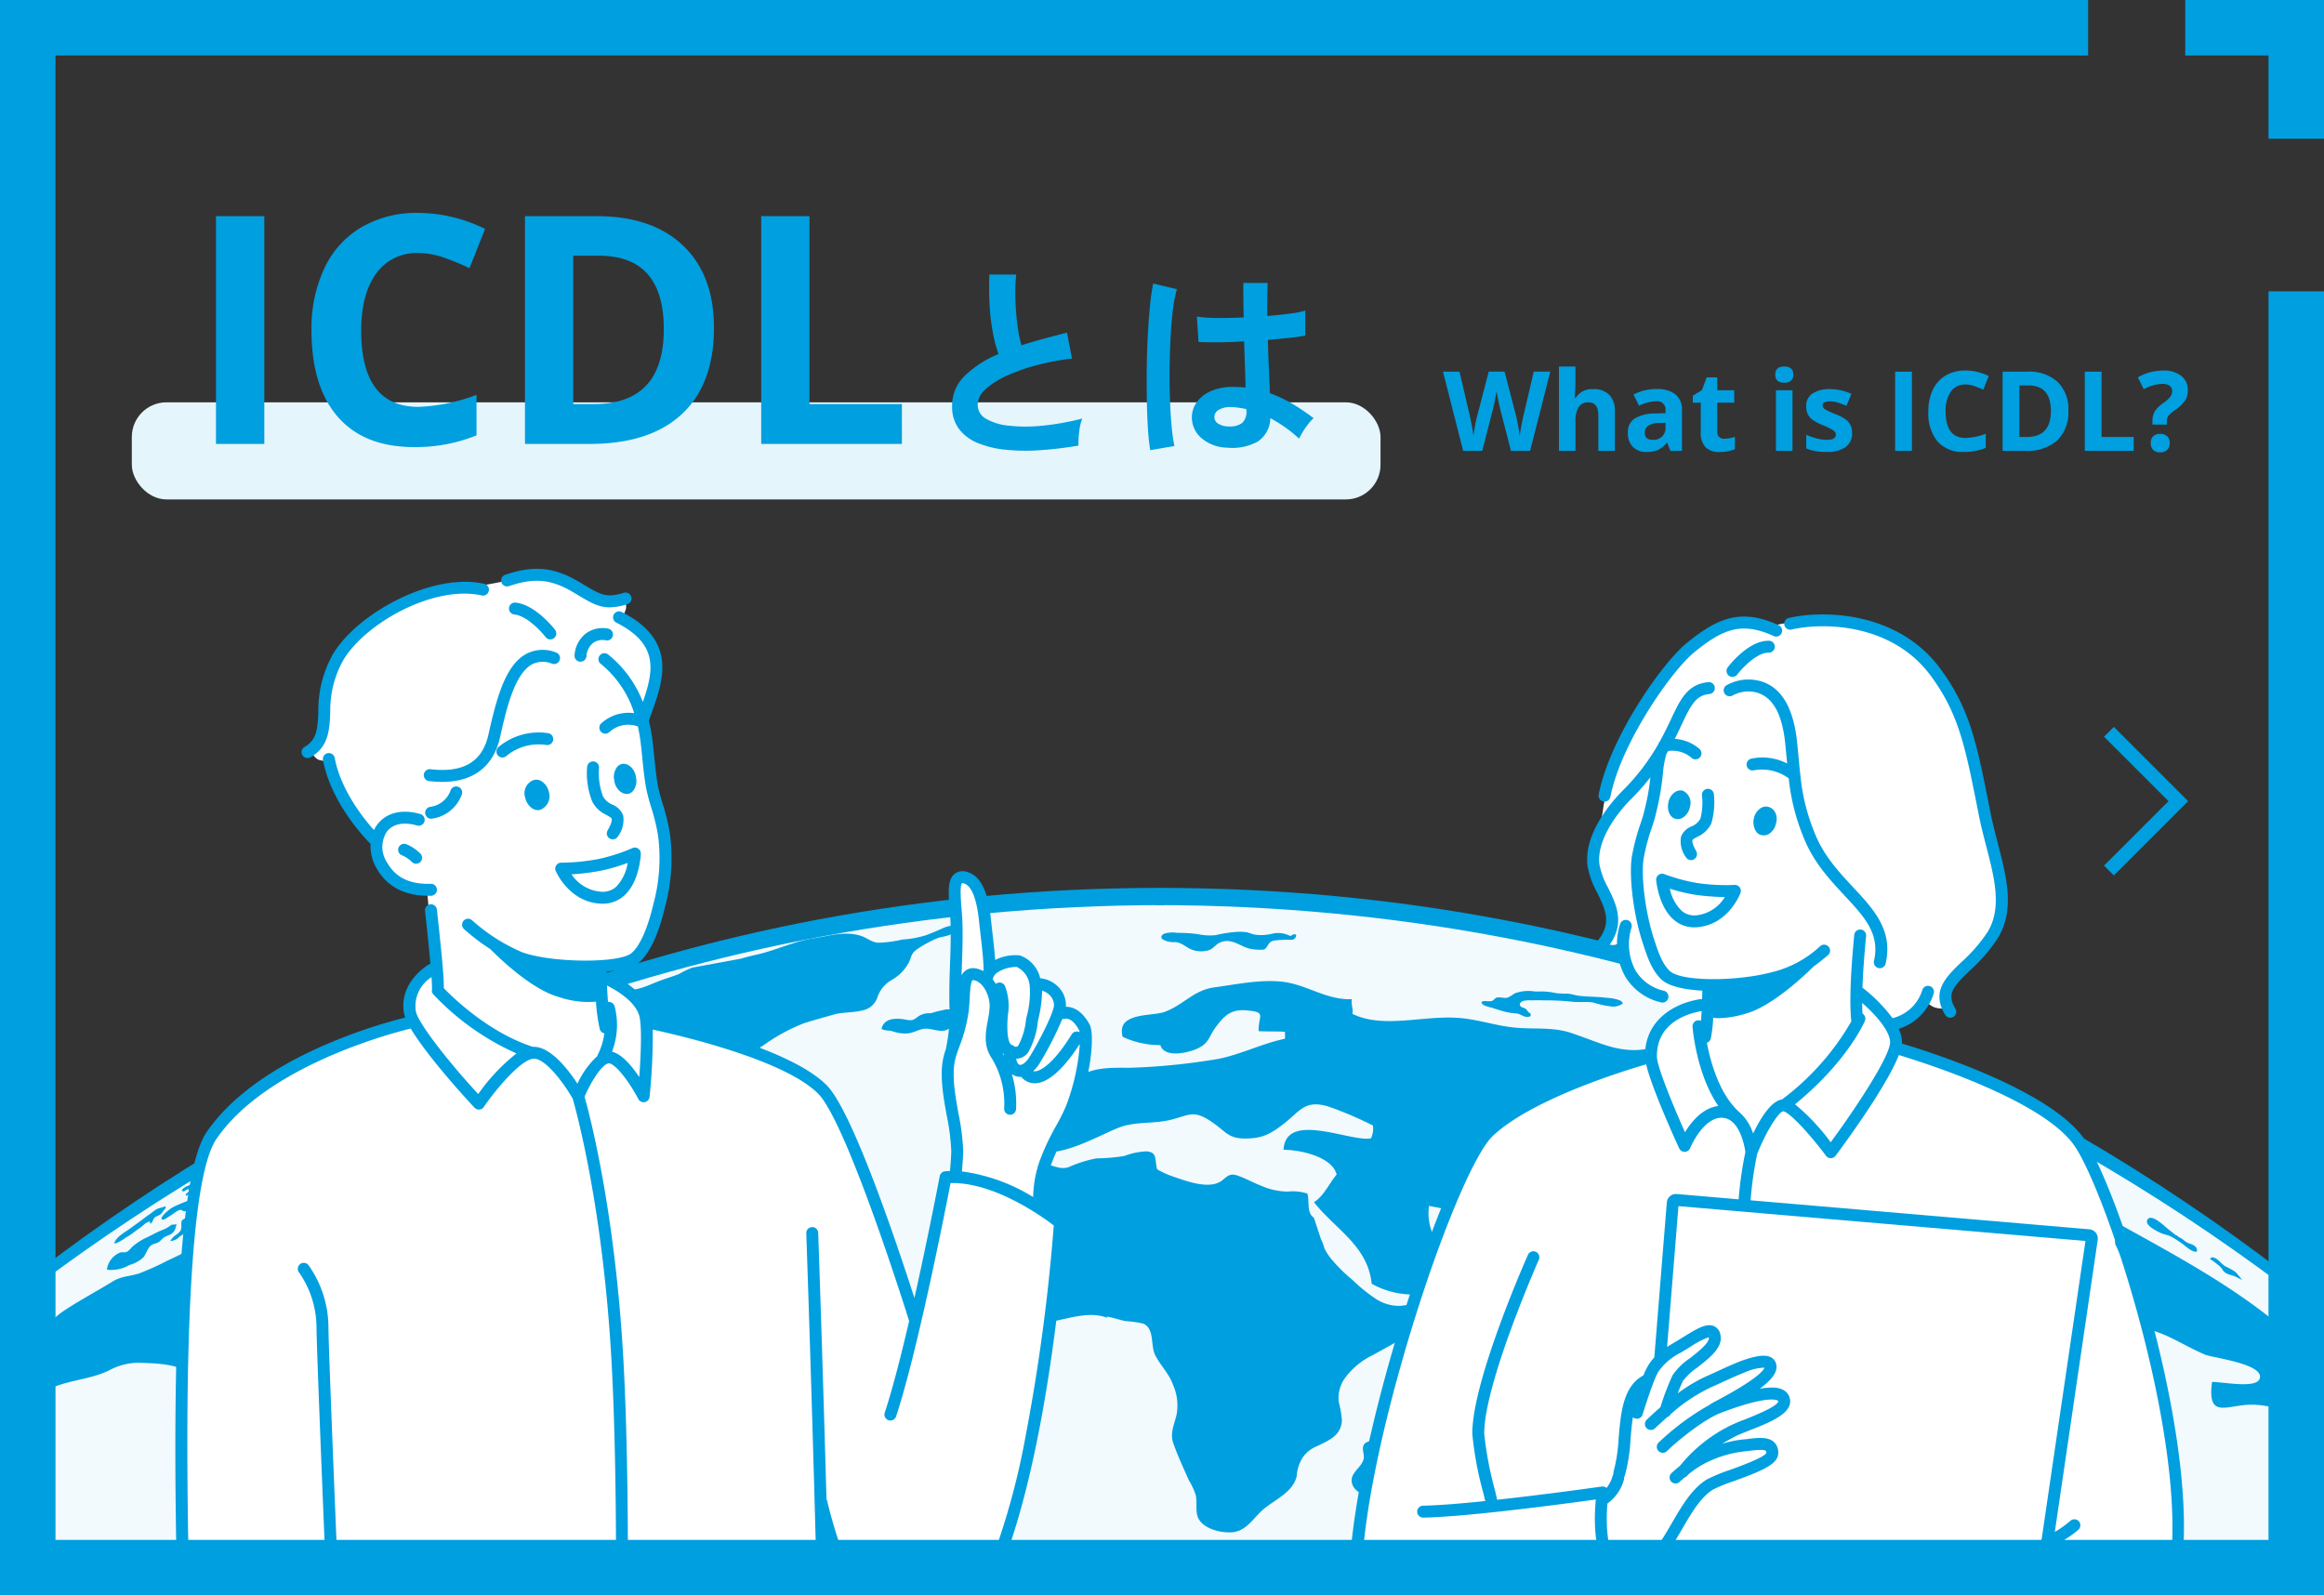
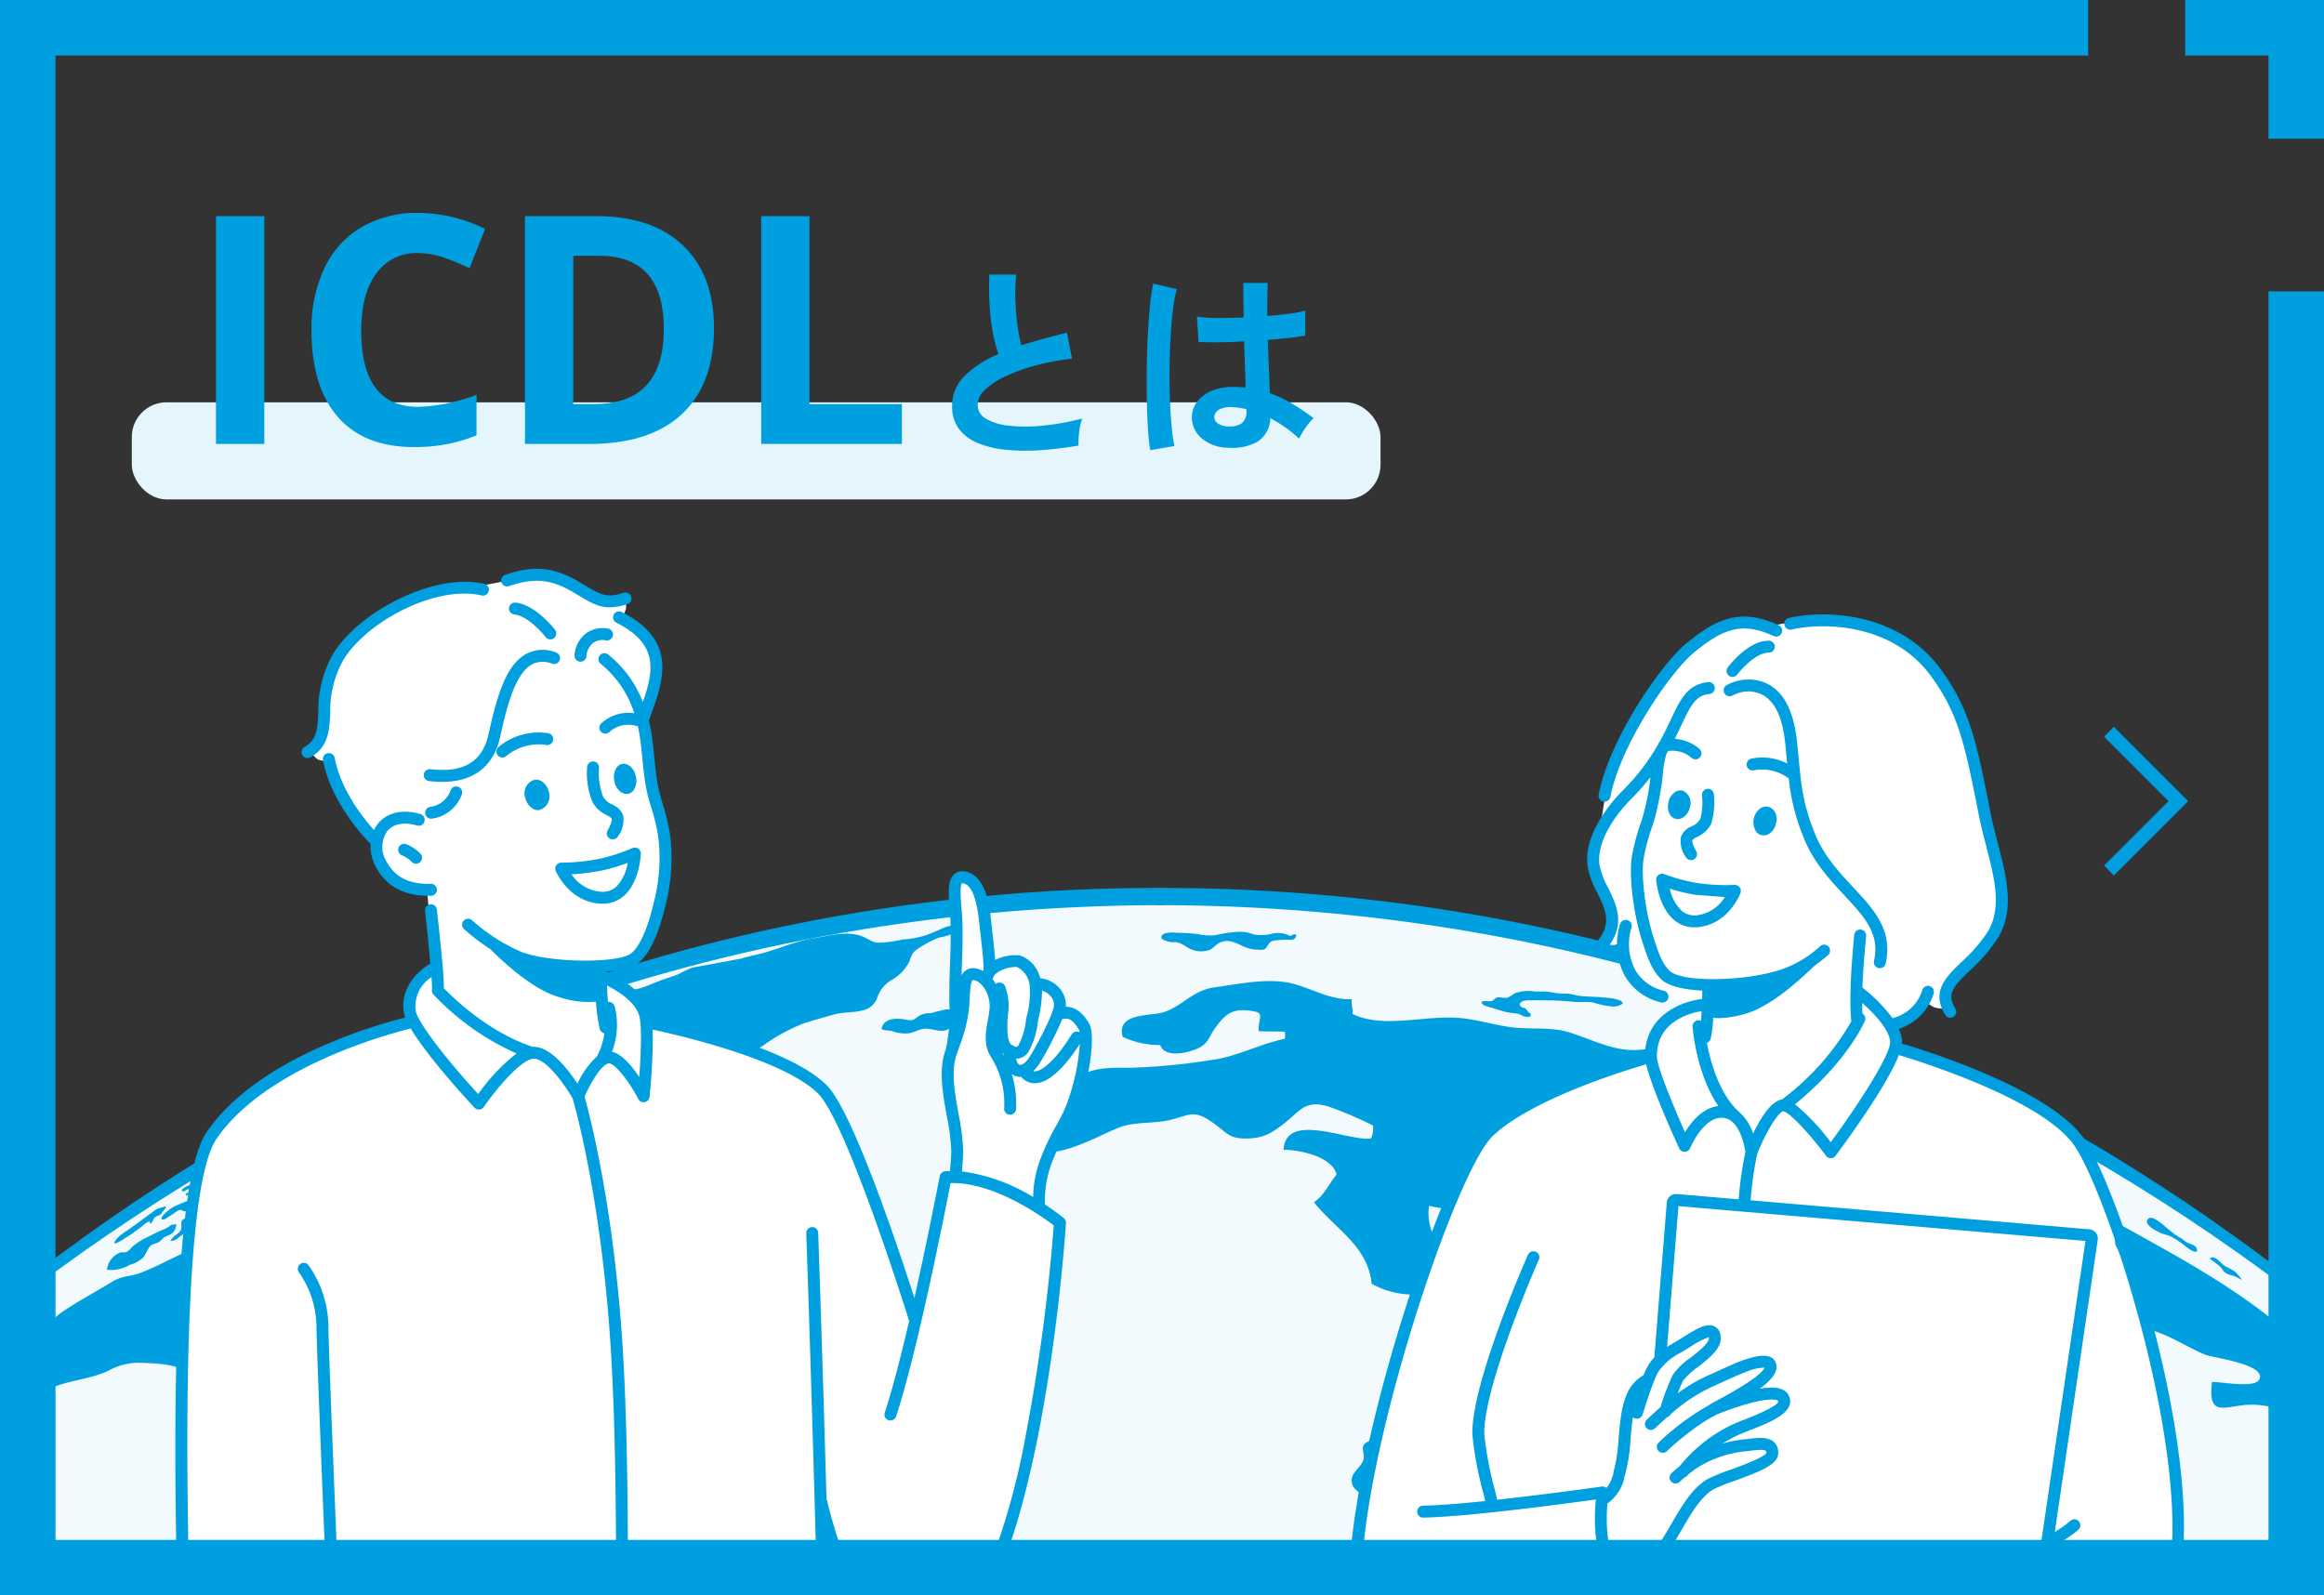
<svg xmlns="http://www.w3.org/2000/svg" id="icdl" width="335" height="230" viewBox="0 0 335 230">
  <rect x="0" y="0" width="335" height="230" fill="#333333" stroke="none" />
  <defs>
    <clipPath id="clip-path">
      <rect id="長方形_7384" data-name="長方形 7384" width="335" height="230" transform="translate(20 900)" fill="#85dbff" />
    </clipPath>
  </defs>
  <g id="マスクグループ_95" data-name="マスクグループ 95" transform="translate(-20 -900)" clip-path="url(#clip-path)">
    <g id="グループ_6902" data-name="グループ 6902" transform="translate(-13.5 6.217)">
      <path id="パス_22363" data-name="パス 22363" d="M658.843,945.491c-140.447,0-213.421,106.187-213.421,106.187l41.076.2,172.345.82,213.421-1.015S799.153,945.491,658.843,945.491Z" transform="translate(-457.886 77.454)" fill="#f2fafd" />
      <g id="グループ_6897" data-name="グループ 6897" transform="translate(-12.5 1021.783)">
        <path id="パス_22364" data-name="パス 22364" d="M2056.269,1108.371c-.706-1.115-1.626-2.5-2.463-3.784-2.558-3.912-7.568-6.522-10.706-10.127-3.77-4.33-8.85-7.214-13.31-10.739-6.62-5.23-13.881-9.156-20.851-13.025-8.862-4.919-17.574-9.72-26.622-14.785-3.837-2.147-8.112-4.038-12.13-5.835-4.8-2.148-10.06-2.365-14.907-3.825-4.714-1.42-8.964-3.253-13.86-1.77-4.95,1.5-7.93-.4-12.565-1.932-2.653-.874-5.235-.489-8.078-.76-2.632-.25-5.092-1.116-7.8-1.372-5.2-.492-11.077,1.611-15.612-.607.137-.618-.228-1.5-.084-2.119-3.29.124-5.817-1.621-8.833-2.31-3.4-.777-7.6.149-10.995.612-3.029.414-4.4,2.52-7.169,3.533-1.854.679-7.012.005-6.036,3.594a12.79,12.79,0,0,0,5.43,1.193c.562,1.9,3.969,1.127,5.3.519,1.774-.812,1.628-1.691,2.677-3.1,1.225-1.649,2.2-2.641,4.49-2.423,2.911.276,1.64.687,1.7,2.994,1.243.065,2.537.018,3.78.083a4.734,4.734,0,0,1,.007,1.014c-3.7.763-6.979,2.621-10.734,3.082a91.209,91.209,0,0,1-11.584,1.1c-2.218,0-4.447-.1-6.414.761-2.764,1.214-1.882,2.378-3.175,4.275-1.122,1.646-10.1,2.013-5.864,6,3.461,3.258,10.505-1.126,13.865-2.421,2.439-.94,5.031-.462,7.673-1.173,2.55-.685,3.152-1.334,5.574.284,2.294,1.532,2.428,2.523,5.175,2.469,2.28-.044,3.414-.655,5.3-2.11,2.371-1.833,3.034-3.518,6.443-2.505a52.54,52.54,0,0,1,6.431,2.746,3.427,3.427,0,0,1-.269,1.843c-2.89.594-12.312-4.022-12.617,1.655,2.33-.017,7.033.993,7.65,3.574-1.1,1.3-1.833,3.085-3.263,3.973,2.977,3.838,7.778,6.272,8.313,11.764a12.328,12.328,0,0,0,9.067,1.166c2.644-.777,4.847-3.066,2.981-5.762-2.96-.161-4.206-4.047-3.767-6.635,2.118.484,5.253.559,4.966,3.78,3.03,1.83,7.793,3.078,10.916,4.538,1.784.834,4.123,1.33,5.524,2.754,2.252,2.287.238,3.128.831,5.795.122.549,2.393,5.407,2.806,5.483.831.154,3.778-2.774,4.651-3.337a13.413,13.413,0,0,1,11.334-1.9c.581,2.882,2.362,5.787,2.805,8.233.671,3.69-.391,6.786,1.423,10.168a3.666,3.666,0,0,0,1.565.008c-.561-2.78-1.781-6.151-.186-8.742,1.854-.448,2.054,1.993,3.548,2.719,1.94.943,3-.118,4.911-.606a13.645,13.645,0,0,0,.924-3.5c2.97-.238,6.5,2.29,9.4.784,3.909-2.032-.024-7.511,4.711-8.289,6.7-1.1,4.466,9.633,11.776,5.172,3.657-2.232,5.615-2,10.163-2.4,2.878-.256,4.306-2.093,6.665-2.772,5.2-1.5,9.008,1.875,13.166,3.58,1.08.443,8.836,1.371,7.781,3.553-.65,1.344-5.574.309-6.823.373-.72,5.509,2.178,3.241,5.76,3.271,4.734.04,10.978,3.293,15.29,5.3,2.625,1.224,5.367,3.189,7.808,4.423,2.588,1.309,6.429,2.854,6.753,6.18a2.462,2.462,0,0,0,1.878-.165A20.69,20.69,0,0,1,2056.269,1108.371Z" transform="translate(-1656.415 -1021.645)" fill="#009fdf" />
-         <path id="パス_22365" data-name="パス 22365" d="M1847.21,1223.724c-1.1-.746-.6-2.384-.938-3.484a6.829,6.829,0,0,0-2.834-.288,9.633,9.633,0,0,1-3.78-.824c-1.143-.413-2.328-1.119-3.508-1.5-1.032-.329-1.382.074-2.1.664-1.765,1.455-5.061.2-7.062-.48a12.9,12.9,0,0,1-1.77-.74c-.692-.373-.611-.218-.732-.983-.182-1.159-.054-1.787-1.362-1.936a10,10,0,0,0-3.236.662,26.843,26.843,0,0,1-4.033.35,18.265,18.265,0,0,0-4,1.264c-1.079.344-1.817-.086-2.889-.322-2.519-.553-4.006.92-4.629,3.2a2.556,2.556,0,0,1-1.269,1.939c-1.342.914-3.13,1.293-4.365,2.356a4.811,4.811,0,0,0-1.651,3.8,26.955,26.955,0,0,0,.57,2.665,19.739,19.739,0,0,0,.375,3.206c.571,1.819,2.628,2.741,4.205,3.626a7.8,7.8,0,0,1,1.468,1.291c.63.557,1.238.464,2.049.614,3.914.724,8-2.074,11.724-.65.011-.047-.069-.11-.056-.183.9.152,1.754.466,2.614.647a15.768,15.768,0,0,1,2.64.378c1.62.714,1.009,3.168,1.679,4.507.752,1.5,1.972,2.637,2.553,4.232a7.3,7.3,0,0,1,.549,4.342c-.3,1.412-1,2.659-.481,4.14.62,1.773,1.461,3.6,2.231,5.317a10.774,10.774,0,0,1,1.017,2.2c.177.878,0,1.874.18,2.778.374,1.9,3.183,2.678,4.992,2.562,2.171-.139,3.151-2.157,4.667-3.4,1.636-1.345,4.171-2.409,4.7-4.681a5.862,5.862,0,0,1,.846-2.678,4.637,4.637,0,0,1,2.116-1.676c1.752-.837,3.451-1.565,3.56-3.68a14.389,14.389,0,0,0-.462-2.693,4.96,4.96,0,0,1,.786-3.265,10.63,10.63,0,0,1,3.995-3.411c1.813-1,3.707-2,5.435-3.123,1.147-.744,3.984-3.13,1.373-4.029a7.377,7.377,0,0,0-2.6-.018,6.041,6.041,0,0,1-3.762-1.088,22.224,22.224,0,0,1-3.225-2.631,23.257,23.257,0,0,1-2.945-2.878,8.461,8.461,0,0,1-1.106-1.659,9.028,9.028,0,0,0-.527-1.4Z" transform="translate(-1611.815 -1176.167)" fill="#009fdf" />
        <path id="パス_22366" data-name="パス 22366" d="M2209.261,1500.528c2.178.949.1,3.16-.184,4.436a5.849,5.849,0,0,1-.789,2.555,12.393,12.393,0,0,0-1.243,2.739,2.982,2.982,0,0,1-3.944-.808c-.986-1.915,1.116-2.581,1.469-4.049.149-.621-.322-1.41.016-2.021.312-.562,1.314-.614,1.821-.832.82-.351.708-.51,1.017-1.289.247-.622.365-1.035,1.193-1.007Z" transform="translate(-1962 -1423.075)" fill="#009fdf" />
        <path id="パス_22367" data-name="パス 22367" d="M2582.765,1493.022c-.482.111-.719-.685-.885-1.014a2.892,2.892,0,0,1-.219-1.332,5.34,5.34,0,0,0-1.289-2.334c-.225-.32-.171-.714-.388-1.022-.287-.4-.946-.643-1.362-.932-.213-.149-.564-.516-.836-.322-.243.174-.2.758-.083.989a10.819,10.819,0,0,0,.832,1.094,11.75,11.75,0,0,1,1.032,1.172,31.13,31.13,0,0,1,1.043,2.976c.431.984.6,2.074,1.059,3.006.326.656.568,1.793,1.371,1.953.731.146,2.96-.9,2.163-1.83-.365-.424-.8-.384-1.015-.976a6.806,6.806,0,0,0-.135-.738c-.1-.159-.39-.22-.462-.32Z" transform="translate(-2285.417 -1410.786)" fill="#009fdf" />
        <path id="パス_22368" data-name="パス 22368" d="M2664.911,1542.18a1.974,1.974,0,0,0-1.43-.139c-.425.156-.543.587-1.053.554-.408-.026-.718-.27-1.2-.231a3.727,3.727,0,0,0-1.186.333c-.979.423-1.721-.244-2.771-.241-.477,0-1.022-.368-1.464-.223a1.242,1.242,0,0,0-.642,1.215c.083.38.379.6.4,1.041a1.586,1.586,0,0,0,.588,1.292,11.757,11.757,0,0,0,2.312,1.77c1.061.652,1.783.241,2.6-.576a2.18,2.18,0,0,1,1.309-.619,2.745,2.745,0,0,0,1.2-.458c.312-.319.142-.7.284-1.05.13-.325.481-.445.762-.562a1.227,1.227,0,0,0,.931-1.37Z" transform="translate(-2352.339 -1459.069)" fill="#009fdf" />
        <path id="パス_22369" data-name="パス 22369" d="M2764.5,1495.02a.612.612,0,0,1,.385.782c-.162.363-.653.522-.982.672-.413.189-.856.2-.806.737a1.143,1.143,0,0,0,.414.689c.327.36.825.988.759,1.466-.048.345-.4.276-.645.122a1.322,1.322,0,0,1-.408-.414c-.071-.123-.056-.294-.135-.4-.42-.569-.968.426-1.426.1-.368-.263,0-.779.171-.991a.629.629,0,0,0,.115-.684c-.095-.236-.234-.352-.249-.635-.016-.3-.007-.507.277-.652a1.036,1.036,0,0,0,.625-.612c.067-.17.087-.41.253-.538.273-.211.655-.1.961-.028Z" transform="translate(-2444.113 -1418.142)" fill="#009fdf" />
        <path id="パス_22370" data-name="パス 22370" d="M2760.254,1532.774c-.153.19-.422-.028-.607-.021a.667.667,0,0,0-.535.385c-.067.28.285.462.314.729.012.118,0,.236.014.352a.215.215,0,0,1-.046.218.347.347,0,0,0,.046.529c.12.115.265.211.261.4s-.174.154-.321.132a6.635,6.635,0,0,0-.669-.008c-.107-.005-.212-.019-.318-.023s-.359-.045-.442.01c-.255.168.261.422.393.447a4.821,4.821,0,0,1,1.187.177c.083.039.219.085.259.177.056.127-.1.314-.16.44-.1.2-.3.4-.182.623a2.588,2.588,0,0,0,.425.543c.131.149.433.39.656.33a.568.568,0,0,0,.276-.25c.035-.054.056-.163.094-.207.137-.157.41-.018.578-.073a1.022,1.022,0,0,0,.344-.3,1.5,1.5,0,0,0,.264-.448.819.819,0,0,0-.281-.914,1.286,1.286,0,0,0-.595-.138c-.206-.017-.348,0-.468-.194a.644.644,0,0,1-.052-.61,1.086,1.086,0,0,0,.15-.538c-.02-.154-.17-.29-.248-.425a.478.478,0,0,1-.011-.556c.057-.118.173-.353.086-.482Z" transform="translate(-2440.991 -1451.124)" fill="#009fdf" />
        <path id="パス_22371" data-name="パス 22371" d="M2626.739,1576c-.108-.061-.142-.188-.261-.238a2,2,0,0,0-.48-.055c-.187-.027-.367-.089-.562-.109a1.679,1.679,0,0,1-.507-.068c-.51-.222-.754-.68-1.1-1.062a1.921,1.921,0,0,0-1.16-.555c-.29-.023-.772.058-.687.4.074.292.308.367.549.505a1.314,1.314,0,0,1,.335.322,3.219,3.219,0,0,0,.522.4c.186.137.367.272.557.4a4.383,4.383,0,0,0,.793.328,5.516,5.516,0,0,1,1.19.717,9.668,9.668,0,0,0,1.216.741c.407.226.839.411,1.239.644a.95.95,0,0,0,.4.172.266.266,0,0,0,.276-.311c-.042-.18-.535-.385-.68-.465a1.05,1.05,0,0,1-.512-.465,2.19,2.19,0,0,0-.275-.57,1.974,1.974,0,0,0-.414-.362Z" transform="translate(-2323.699 -1486.643)" fill="#009fdf" />
        <path id="パス_22372" data-name="パス 22372" d="M2680.2,1612.264c.086-.654,1.052-.1,1.356.046a3.9,3.9,0,0,0,.788.3.893.893,0,0,1,.68.41c.123.216.423.4.141.516-.263.107-.449-.1-.665-.19a4.281,4.281,0,0,0-.737-.252,2.435,2.435,0,0,1-.788-.215c-.1-.062-.212-.159-.316-.222Z" transform="translate(-2373.951 -1519.472)" fill="#009fdf" />
        <path id="パス_22373" data-name="パス 22373" d="M2706.37,1622.948a.241.241,0,0,0-.327.133c-.076.194.071.235.213.309.181.1.2.166.327.315.156.187.289.179.526.214a4.9,4.9,0,0,1,1.046.462,5.939,5.939,0,0,0,.619.136c.146.039.388.178.308-.116a2.012,2.012,0,0,0-.64-.234,1.832,1.832,0,0,1-.667-.34c-.172-.107-.4-.1-.57-.24a5.7,5.7,0,0,1-.373-.5Z" transform="translate(-2396.236 -1528.937)" fill="#009fdf" />
        <path id="パス_22374" data-name="パス 22374" d="M2725.984,1639.986c-.251-.137-1.612.091-1.288.558.214.309,1.133.005,1.468.085a1.33,1.33,0,0,0,.5.094,2.478,2.478,0,0,1,.534-.047c.188.02.733.34.829.116.155-.364-.783-.539-.991-.553a1.43,1.43,0,0,1-.482-.115Z" transform="translate(-2412.309 -1543.63)" fill="#009fdf" />
        <path id="パス_22375" data-name="パス 22375" d="M2647.231,1686.182c-.593.1-.634-1.119-.6-1.514.032-.354.167-.661.2-1.014.039-.49-.169-.653-.324-1.057a3.533,3.533,0,0,1,.036-1.875c.166-.529.469-1.313.085-1.8-1.561-.338-1.149,1.234-1.875,2.133a2.089,2.089,0,0,1-1.289.71c-.66.083-1.024-.292-1.405-.782-.617-.794-1.7-1.169-1.906-2.255-.107-.567.263-.744.369-1.24a2.467,2.467,0,0,0-.407-1.472c-1.019-1.716-3.379-.893-4.93-.874-.749.01-1.119-.794-1.746-1.059a3.977,3.977,0,0,0-2.622-.091c-.366.146-.8.49-1.243.369-.386-.107-.34-.479-.827-.449a6.834,6.834,0,0,0-1.342.485,4.331,4.331,0,0,1-1.465.149c-1.048-.059-1.993-.646-3.1-.645a6.143,6.143,0,0,0-2.9.447,1.733,1.733,0,0,0-.9,1.161c-.1.488.034.9-.23,1.325-.476.766-1.115,1.3-.864,2.31.188.758.59,1.726-.116,2.334-.254.219-.838.352-.943.711s.289.7.508.908c.82.762,1.836.667,2.783,1.105a9.434,9.434,0,0,1,1.218.783,4.37,4.37,0,0,0,1.186.414c.916.287,1.827,0,2.757.276a16.582,16.582,0,0,1,2.22.773,12.852,12.852,0,0,0,1.828.7,2.636,2.636,0,0,1,1.61,1.424,3.757,3.757,0,0,0,.781,1.15c.418.387.992.489,1.428.828a1.82,1.82,0,0,1,.554,1.011,2.176,2.176,0,0,0,.527,1.187,2.574,2.574,0,0,1,.8,1.527,2.522,2.522,0,0,0,.6,1.414,4.031,4.031,0,0,0,1.276,1.036c.318.2,1.028.545,1.111.963.326,0,.813.454,1.107.622a4.178,4.178,0,0,0,1.472.519c1.01.142,2.212-.573,3.13-.97,2.059-.89,4.274-1.951,4.274-4.538,0-1.114-.14-2.271-.047-3.371a4.784,4.784,0,0,0-.183-2.9Z" transform="translate(-2319.298 -1572.854)" fill="#009fdf" />
        <path id="パス_22376" data-name="パス 22376" d="M2714.636,1582.823c-.355.008-.8-.348-1.1-.516a1.689,1.689,0,0,0-.98-.312,2.458,2.458,0,0,0-.958.145,3.48,3.48,0,0,0-.793.581c-.639.453-1.844.227-1.993,1.309-.065.47-.019,1.546.61,1.534.169-.478.178-.819.756-1.044a.811.811,0,0,1,1.042.372c.126.257.2.854.437,1.036.343.261.611-.476.665-.759.075-.4-.148-.825.014-1.208a.977.977,0,0,1,.943-.483c.315,0,1.827.384,1.665-.38Z" transform="translate(-2398.627 -1493.619)" fill="#009fdf" />
        <path id="パス_22377" data-name="パス 22377" d="M2796.071,1624.824a2.149,2.149,0,0,0-1.56-.523.614.614,0,0,0-.306.514c.047.4.545.354.8.528a.779.779,0,0,1,.317.483c.03.281-.009.2-.217.335-.3.2-1.054.47-.737.986.215.349,1.124.515,1.472.673a2.176,2.176,0,0,1,.55.382c.311.269.837.7.923,1.107.038.184-.07.436,0,.607.093.242.4.334.548.539.316.429-.082.586-.2,1.048-.255,1,1.373.935,1.693,1.644.239.53.213.922.787,1.2a3.275,3.275,0,0,0,1.574.485c.912,0,1.46-.137,2,.613a3.2,3.2,0,0,1,.328.731c.1.236.3.421.317.686a.444.444,0,0,0,.652-.271c.121-.388-.2-.577.267-.784.272-.122.633-.122.516-.517-.146-.494-1.051-.853-1.373-1.219-.363-.413-.142-.775-.239-1.275-.087-.444-.534-.87-.761-1.267a9.108,9.108,0,0,0-.619-1.051c-.385-.506-.911-.877-1.321-1.354a6.638,6.638,0,0,0-1.44-1.313,4.734,4.734,0,0,0-2.345-.4,1.253,1.253,0,0,1-1.14-.784c-.105-.368.2-1.043-.032-1.32Z" transform="translate(-2472.335 -1530.1)" fill="#009fdf" />
        <path id="パス_22378" data-name="パス 22378" d="M2996.143,1407.082c-.544-.132-1.535.161-1.656.76-.069.34.057.543-.2.817a5.611,5.611,0,0,0-.559.495c-.108.149-.137.33-.232.482-.175.283-.565.51-.753.836-.076.132-.071.305-.141.434s-.225.232-.3.385c-.172.373-.052.513.26.727.143.1.435.343.607.341.028-.549-.076-1.022.366-1.448a1.854,1.854,0,0,1,.854-.486,2.531,2.531,0,0,1,.787.355,6.7,6.7,0,0,0,.586-1.764c.186-.519.584-.8.689-1.381Z" transform="translate(-2643.224 -1342.645)" fill="#009fdf" />
        <path id="パス_22379" data-name="パス 22379" d="M2892.766,1444.274c-.464-.049-.818.791-1.167,1.007a1.447,1.447,0,0,1-.979.271c-.229-.026-.382-.177-.6-.141-.418.066-.653.66-.811.991a2.042,2.042,0,0,1-.786.916,2.655,2.655,0,0,1-1.506.129,4.948,4.948,0,0,1-1.716-.092c-.235-.1-.331-.27-.593-.288-.329-.022-.605.194-.91.268a2.035,2.035,0,0,1-1.625-.406,3.057,3.057,0,0,0-1.479-.7c-.464-.048-.847-.311-1.3-.371-.3-.04-1.94-.182-1.764.477.507.183.988.382,1.5.568a3.242,3.242,0,0,1,1.228.594,2.272,2.272,0,0,0,1.648.535,3.219,3.219,0,0,1,1.555.606,8.215,8.215,0,0,0,1.816.847c.563.176,1.107.094,1.669.313.75.292,1.022-.124,1.506-.628a2.684,2.684,0,0,1,1.254-.681,1.591,1.591,0,0,1,.542-.083c.283-.492.1-1.179.756-1.427a3.386,3.386,0,0,1,2.059.02c.157.075.466.414.651.382.395-.07.593-.946.542-1.282a3.029,3.029,0,0,0-.587-1.1Z" transform="translate(-2544.227 -1374.766)" fill="#009fdf" />
        <path id="パス_22380" data-name="パス 22380" d="M1390.168,1447.272a5.118,5.118,0,0,1,1.838-3.3c.75-.437,1.783.086,2.557-.4a5.362,5.362,0,0,1,2.417-1.175,25.163,25.163,0,0,1,3.677-.092c1.778,0,2.984-.6,4.728.068a9.533,9.533,0,0,0,3.8.667c1.006-.058,2.078-.55,3.081-.375,1.988.348,3.23,2.572,5.011,2.948a20.293,20.293,0,0,0,3.784.258,16.975,16.975,0,0,0,2.687-.531c2.049-.28,3.479.758,5.335,1.2.962.227,1.222.67,1.38,1.676a6.233,6.233,0,0,1,.189,1.548c-.087.56-.273.531-.584,1-1.491,2.257-.622,4.4-1.077,6.9-.407,2.239-2.73,3.4-4.412,4.648-2.152,1.6-2.081,4.341-3.422,6.406-.785,1.209-1.961,2.03-2.785,3.2a10.475,10.475,0,0,0-1.63,3.068c-.6,1.832-2.757,2.689-3.848,4.3a7.329,7.329,0,0,0-.8,2.3c-.375,1.147-.679,1.44-.4,2.583.189.769-.051,1.826.2,2.571.249.723,1.175,1.2,1.456,1.837a2.253,2.253,0,0,1-.483,2.167c-.666.529-1.5-.118-2.139-.468-1.052-.577-2.248-1.108-3.244-1.768A5.206,5.206,0,0,1,1405.9,1486c-.808-2.057-.1-4.2-.787-6.248a5.817,5.817,0,0,1-.436-3.475,7.752,7.752,0,0,0,.669-2.783,21.538,21.538,0,0,0-.945-3.916,12.292,12.292,0,0,0-1.258-3.558c-1.022-1.618-2.705-1.881-4.335-2.745a17.813,17.813,0,0,1-2.134-1.447,19.352,19.352,0,0,0-2.713-2.045c-1.124-.556-2.808-.83-3.724-1.723-.874-.852-.642-3.478-.366-4.6a6,6,0,0,0,.388-2.313c-.077-.694-.78-1.319-.644-1.937Z" transform="translate(-1260.19 -1372.854)" fill="#009fdf" />
        <path id="パス_22381" data-name="パス 22381" d="M655.838,1235.275a18.78,18.78,0,0,0-2.867,3.18,17.424,17.424,0,0,0-1.548,2.925c-1.155,2.147-3.052,1.908-5.133,2.543-2.374.724-4.467,2.346-6.458,3.771-2.558,1.83-3.453.148-3.287-2.6.611-.164,1.158-.5,1.2-1.108-.13-.031-.245,0-.373-.041-.677-3.316,2.5-5.688,4.775-7.606a52.61,52.61,0,0,1,8.213-5.8,86.368,86.368,0,0,0,8.8-5.573c2.379-1.756,3.84-4.321,6.369-6,2.237-1.489,4.718-2.8,7.007-4.21,1.307-.8,2.421-.716,3.836-1.173a39.132,39.132,0,0,0,4.058-1.832c3.1-1.422,6.148-3.124,9.252-4.76,2.973-1.568,6.025-3.794,9.211-4.8,1.219-.386,2.373-.817,3.566-1.268.607-.229,1.244-.224,1.819-.446,1.357-.525,1.408-1.747,2.242-2.694,1.8-2.041,5-1.937,7.53-1.807.483,2.286-3.725,3.958-1.535,6.081s5.778.245,8.32.245c1.191,0,3.251.42,4.277-.311,1.064-.758.5-1.9.549-3,.158-3.358,4.1-4.374,6.9-4.278.692.024,1.434-.144,1.8.39a15.749,15.749,0,0,0,4.55,0c1.03-.3,1.915-1.308,3.025-1.628,2.1-.608,5.879-.539,7.713.717-1.4,2.311-5.446,3.433-7.638,5.079-1.156.868-6.4,5.271-2.012,5.285-.147,3.255-5.266,4.829-7.063,7.1-.963,1.215-1.631,2.408-2.725,3.56-.969,1.02-1.39,1.6-.966,2.956.456,1.458,2.1,2.335.51,3.348-.936.6-2.229.384-3.4.384-1.55,0-3.4-.3-4.868.3a16.91,16.91,0,0,0-4,2.977,6.414,6.414,0,0,0-1.649,1.723c-.369.692-1.01,3.344-.5,4.079.769,1.1,3.977.646,5.139.719,2.566.16,2.813-.948,4.812-1.9,1.661-.792,3.149-1.337,3.422.926,1.294.24,2.309-.141,3.5.453,1.278.635,2.342,2.028,3.792,2.182,1.251.133,4.429-1.891,4.912.283a31.2,31.2,0,0,1-6.664.818c-2.957.029-5.6-.814-8.564-.965-2.917-.149-4.765,1.124-7.338,2.039a9.715,9.715,0,0,1-9.3-1.393,9.509,9.509,0,0,0-4.795-1.584c-1.053-.105-4.026-.495-4.66.425a10.263,10.263,0,0,0,3.59,2.032c-2.163,1.469-4.919-.956-7.063-1.525-2.534-.673-5.208.283-7.582-.959a14.508,14.508,0,0,1-3.828-2.345c-.793-.883-.8-2.117-1.994-2.725-1.743-.89-4.495-.926-6.427-1a9.1,9.1,0,0,0-4.3,1.124c-2.583,1.248-5.5,1.345-8.147,2.464-2.442,1.031-4.353,2.99-6.627,4.139Z" transform="translate(-610.305 -1158.006)" fill="#009fdf" />
        <path id="パス_22382" data-name="パス 22382" d="M2021.19,983.855a3.782,3.782,0,0,0-2.429-.378,6.848,6.848,0,0,1-2.548.195c-.436-.054-.856-.26-1.287-.357a6.889,6.889,0,0,0-1.5-.058,19.572,19.572,0,0,0-3.028.474,8.355,8.355,0,0,1-2.614-.164,22.391,22.391,0,0,0-2.88-.172,4.4,4.4,0,0,0-1.838.1c-.457.217-.641.532-.267.838a3.081,3.081,0,0,0,1.835.391c.973.089,1.567.809,2.446,1.119a3.819,3.819,0,0,0,2.458.021c.6-.258.964-.846,1.541-1.084,1.814-.747,2.972.75,4.61.958a7.651,7.651,0,0,0,1.367.093c.445-.024.491-.07.716-.37.335-.449.394-.784,1.01-.943a14.64,14.64,0,0,1,2.637-.115c.562-.048.954-.949.229-.782Z" transform="translate(-1789.199 -976.91)" fill="#009fdf" />
        <path id="パス_22383" data-name="パス 22383" d="M1868.981,1107.985c-1.343-.546-2.7.12-4.024.248a3.813,3.813,0,0,1-.778.022,1.56,1.56,0,0,0-.448,0,2.5,2.5,0,0,1-.472.14.353.353,0,0,1,.172-.474,3.859,3.859,0,0,1,.808-.423c0-.134-.167-.2-.226-.324a.422.422,0,0,1,0-.366.919.919,0,0,1,.66-.639c.268-.1.786-.273.58-.685a1.035,1.035,0,0,0-.684-.373c-.307-.045-.884.026-1.108-.23-.161-.184-.023-.4-.09-.6-.121-.364-.654-.354-.955-.464-.244-.089-.2-.148-.286-.347-.071-.16-.229-.211-.3-.363-.205-.439.755-.411,1.005-.436.661-.066,1.22-.491,1.869-.574.59-.076.1.283.164.617.106.018.192.075.3.1a2.7,2.7,0,0,1,.526.045.55.55,0,0,1,.37.575c-.031.283-.08.459.214.651.243.158.565.222.821.377a9.652,9.652,0,0,0,1.1.674,4.422,4.422,0,0,1,.734.553c.127.091.311.17.443.245a1.734,1.734,0,0,0,.83.075,1.4,1.4,0,0,1,1.4.989c.062.378-.13.579-.34.868a5.194,5.194,0,0,1-.88.9Z" transform="translate(-1667.69 -1079.469)" fill="#009fdf" />
        <path id="パス_22384" data-name="パス 22384" d="M1831.905,1121.959c.213-.091.354-.3.578-.392a1.237,1.237,0,0,1,.733-.091,4,4,0,0,0,.437.138c.159.025.312.029.464.064.3.069.53.168.5.535-.008.106-.108.155-.063.279.059.165.362.295.468.423a.553.553,0,0,1-.015.834c-.356.3-1.086.1-1.518.1a1.734,1.734,0,0,0-1.15.426,1.118,1.118,0,0,1-1.266-.012c-.4-.295-.1-.36.163-.648.2-.22.19-.306-.023-.472-.363-.282-.3-.6.091-.835Z" transform="translate(-1641.009 -1096.179)" fill="#009fdf" />
        <path id="パス_22385" data-name="パス 22385" d="M1327.05,983.029a13.578,13.578,0,0,0-1.93.922c-.949.38-1.909.646-2.849,1.006-.89.341-1.734.739-2.643,1.014-.955.289-1.946.3-2.864.651-1.021.388-2,1.292-3.052,1.63-1.414.456-2.864.085-4.252.779a16.757,16.757,0,0,1-3.128,1.608c-.986.249-2.155.042-2.9.968-.628.777-.491,1.545-1.5,2.114-.994.557-2.163.375-3.117.8-.89.4-.927.9,0,1.106a6.445,6.445,0,0,0,3.316-.526c1.122-.375,1.612-.011,2.78.046,1.344.065,2.124-.982,3.34-1.454,2.2-.856,6.916-2.728,9.143-1.4,1.1.66,1.247,1.087,2.728,1.216,1.354.119,2.17.326,2.853,1.634-2.205.882,2.221,3.5,2.816,3.882,2.452,1.591,5.39.6,8.071.738,1.764.089,1.507-1.551,1.64-2.877a3.237,3.237,0,0,1,1.727-2.6,25.828,25.828,0,0,1,5.941-3.247c1.351-.437,2.82-.822,4.209-1.231,1.317-.388,2.85-.257,4.17-.607a2.83,2.83,0,0,0,2.2-1.958,4.515,4.515,0,0,1,1.983-2.4,6.444,6.444,0,0,0,2.537-2.56c.378-.892.361-1.334,1.169-1.9a17.253,17.253,0,0,1,2.9-1.586c.571-.249,2.245-.333,2.442-1.012.424-1.466-1.636-.433-2.042-.25-.652.294-1.328.565-2,.82a14.428,14.428,0,0,1-3.425.626,17.1,17.1,0,0,1-3.489.46c-.9-.059-1.5-.642-2.344-.945-2.265-.812-4.673-.049-6.943.3-2.713.419-5.273,1.66-7.937,2.295-.817.194-1.733.394-2.549.649Z" transform="translate(-1181.251 -971.531)" fill="#009fdf" />
        <path id="パス_22386" data-name="パス 22386" d="M902.622,1291.04a4.69,4.69,0,0,1-1.368.776c-.746.3-1.371.656-2.088,1.009a8.807,8.807,0,0,0-2.107,1.316c-.275.248-.57.68-.922.819-.288.114-.648-.015-.948.1a3.066,3.066,0,0,0-1.871,2.456,5.161,5.161,0,0,0,3.253-.681,4.609,4.609,0,0,0,2.02-1.117c.366-.473.621-1.334,1.077-1.7.309-.246.822-.274,1.166-.513s.479-.542.892-.742c.526-.254.99-.319,1.333-.893.171-.286.245-.788.322-.9Z" transform="translate(-831.907 -1242.471)" fill="#009fdf" />
        <path id="パス_22387" data-name="パス 22387" d="M961.6,1252.959a1.945,1.945,0,0,1-.077.925,3.237,3.237,0,0,1-.613.594,2.8,2.8,0,0,0-.892.925,1.868,1.868,0,0,0,1.317-.606,8.621,8.621,0,0,1,2.185-1.132c.239-.089.8-.386,1.047-.258.364.187-.035.4-.225.528-.222.149-1.171.717-1.183.95.716.272,1.493-.472,2.2-.546a2.347,2.347,0,0,0,1.16-.553c.388-.289.812-.511,1.2-.8a3.3,3.3,0,0,0,.827-.948,2.5,2.5,0,0,1,.957-.808,15.059,15.059,0,0,1,3.376-1.651,8.009,8.009,0,0,0,2.472-.8c.441-.3,1.315-1.062,1.22-1.679a6.435,6.435,0,0,0-1.236.574,4.531,4.531,0,0,1-1.556.448,2.113,2.113,0,0,1-1.478-.462c-.242-.209-.2-.32-.215-.665a4.157,4.157,0,0,0-1.463.073,2.888,2.888,0,0,0-1.067.948,6.777,6.777,0,0,1-1.078,1.193,7.917,7.917,0,0,1-1.362.766c-1.109.536-2.2,1.136-3.337,1.6a8.051,8.051,0,0,0-1.907.715.835.835,0,0,0-.233.284Z" transform="translate(-889.474 -1204.493)" fill="#009fdf" />
        <path id="パス_22388" data-name="パス 22388" d="M960.766,1237.9c.261-.078.422-.33.635-.484.148-.106.549-.344.746-.275a.482.482,0,0,1,.186.522c-.142.312-.71.463-1,.569a10.162,10.162,0,0,0-2.265,1.208c-.564.392-1.085.867-1.633,1.284a11.5,11.5,0,0,1-1.812,1.3,9.439,9.439,0,0,1-1.139.521.929.929,0,0,1-.554.065c-.255-.087-.281-.235-.6-.161a2.3,2.3,0,0,0-.675.387c-.284.192-.558.395-.858.566-.217.123-.574.429-.833.429-.661,0,.277-.924.458-1.074.224-.187.453-.377.689-.548a7.086,7.086,0,0,1,1.148-.565c1.074-.513,2.227-.763,3.3-1.3.316-.158.864-.316,1.051-.62.07-.115.052-.254.1-.38a1,1,0,0,1,.234-.309,2.431,2.431,0,0,1,.759-.464,2.332,2.332,0,0,1,.453-.157.9.9,0,0,0,.447-.139Z" transform="translate(-881.462 -1196.006)" fill="#009fdf" />
        <path id="パス_22389" data-name="パス 22389" d="M976.441,1238.082c-.148.031-.3.118-.445.164-.169.052-.339.09-.5.155a5.512,5.512,0,0,0-.841.509c-.357.221-.746.4-1.12.587-.245.123-.513.191-.746.331-.14.084-.841.5-.449.648.308.119.6-.41.877-.269.076.167.02.272-.1.407-.087.1-.459.315-.345.431.266.271.691-.514.827-.639.405-.372.993-.382,1.427-.7.38-.276.591-.661,1.015-.884.287-.151.888-.367.816-.79-.038-.009-.075-.046-.1-.055Z" transform="translate(-899.999 -1196.739)" fill="#009fdf" />
        <path id="パス_22390" data-name="パス 22390" d="M908.087,1272.224c.112-.03.251-.163.307,0s-.162.342-.256.453c-.193.23-.268.479-.539.652s-.7.262-.879.513c-.131.179-.29.8-.579.787,0-.094,0-.188-.005-.282-.234-.049-.639.227-.822.378a7.54,7.54,0,0,1-.718.582c-.426.275-.8.591-1.209.88-.331.231-.7.417-1.027.656a5.6,5.6,0,0,1-.692.409c-.189.1-.478.286-.7.19.292-.813,1.257-1.405,1.952-1.872.378-.254.734-.528,1.109-.794.481-.342.957-.69,1.422-1.048.32-.246.643-.469.974-.7a3.845,3.845,0,0,1,.854-.569Z" transform="translate(-838.51 -1226.225)" fill="#009fdf" />
        <path id="パス_22391" data-name="パス 22391" d="M1198.478,1145.241c-.411.572-1.28.543-1.924.7-.8.193-1.6-.038-2.4.087a14.321,14.321,0,0,1-2.428.638c-.773,0-1.375-.244-2.164-.229-1.493.027-2.63,1.532-4.1,1.607a.5.5,0,0,1-.461-.838,3.41,3.41,0,0,1,2.191-1.058,2.31,2.31,0,0,0,1.595-.991c.1-.18.084-.393.166-.551.106-.206.409-.323.5-.526.219-.486-.274-.563-.68-.587-.928-.054-1.88-.01-2.81,0-1.653.018-2.648.993-4.055,1.647-1.811.842-3.968.245-5.792,1.111a11.031,11.031,0,0,1-3.338,1.347c-.656.075-1.853.388-2.186-.321-.409-.869.778-1.814,1.376-2.333a2.6,2.6,0,0,1,2.032-.663c.022.432.109.821.153,1.227,1,.4,1.618-1.267,2.359-1.694a6.063,6.063,0,0,1,2.324-.736c.666-.062,1.154.322,1.794.368,1.273.09,2.737-.969,3.85-1.494.575-.27,1.1-.59,1.7-.806a7.272,7.272,0,0,1,2.6-.229,5.48,5.48,0,0,0,2.141-.36,7.476,7.476,0,0,1,2.6-.468,1.753,1.753,0,0,1,1.549.746c.449.471.909.325,1.509.13.831-.27,2.942-1.03,3.63-.13.792,1.037-.892,1.188-1.286,1.771-.349.516.495.567.692,1.023a.667.667,0,0,1-.4,1.013Z" transform="translate(-1071.122 -1112.264)" fill="#009fdf" />
        <path id="パス_22392" data-name="パス 22392" d="M1124.127,1186.493c.646,0,.021.819-.18.959-.633.436-1.478.534-2.07,1.04-.325.278-.861.881-.395,1.176.4.255.948.056,1.4.072.133.555-1.033,1.54-1.39,1.8a2.962,2.962,0,0,1-1.779.441c-.243,0-1.09.138-1.28-.1-.3-.377.141-.967.347-1.25.249-.343.486-.711.217-1.072s-.59-.3-.485-.855a2.133,2.133,0,0,1,.907-1.2,8.812,8.812,0,0,1,2.848-1.206c.256-.071,1.618-.455,1.69-.077Z" transform="translate(-1026.092 -1151.929)" fill="#009fdf" />
        <path id="パス_22393" data-name="パス 22393" d="M1050.733,1201.047c.383-.072.617.353.547.7-.092.446-.554.727-.919.9a13.244,13.244,0,0,0-1.451.761,4.7,4.7,0,0,1-1.273.681c-.479.125-1,.086-1.466.241-.431.144-.668.454-1.13.56a4.231,4.231,0,0,1-1.423.234c-.342-.061-.486-.4-.158-.614a11.456,11.456,0,0,1,1.443-.618c.492-.23,1.035-.353,1.543-.546a2.9,2.9,0,0,0,1.5-1.008,4.142,4.142,0,0,1,1.89-1.147Z" transform="translate(-961.322 -1164.861)" fill="#009fdf" />
        <path id="パス_22394" data-name="パス 22394" d="M1076.822,1219.471c.26,0,.6-.034.668.281.08.379-.356.437-.595.581-.34.206-.3.5-.527.787a1.486,1.486,0,0,1-1.21.374,4.2,4.2,0,0,0-1.468.3c-.272.1-.546.176-.816.27-.1.036-.333.146-.448.087a.555.555,0,0,1-.223-.6c.071-.135.308-.214.442-.268a3.96,3.96,0,0,0,.793-.31c.181-.123.2-.277.3-.458a1.346,1.346,0,0,1,.619-.606,2.656,2.656,0,0,1,.513-.214,3.2,3.2,0,0,0,.363-.04Z" transform="translate(-986.261 -1180.768)" fill="#009fdf" />
        <path id="パス_22395" data-name="パス 22395" d="M2734.478,1387.141c.662.822,1.79,1.43,1.655,2.621-.093.825-.432,1.01-.167,1.848.422,1.332.565,2.829-.588,3.843-2.438,2.143-7.5,3.549-9.823.588a5.29,5.29,0,0,1-1.033-3.841c.231-1.364,1.446-2.723,2.229-3.817Z" transform="translate(-2412.155 -1325.464)" fill="#009fdf" />
        <path id="パス_22396" data-name="パス 22396" d="M2346.336,1048.775c.171,0,.229.117.241.275.023.306-.17.285-.424.312-.6.064-1.008-.4-1.575-.483a10.566,10.566,0,0,1-1.784-.27c-.533-.167-1.1-.32-1.641-.506-.4-.137-1.243-.265-1.537-.588-.351-.384.139-.43.442-.43a3.49,3.49,0,0,0,.9,0c.359-.116.423-.46.825-.519.463-.069.97.146,1.423.04a4.9,4.9,0,0,0,1.036-.616,5.723,5.723,0,0,1,2.917-.285c.416.017.837,0,1.254,0a9.57,9.57,0,0,1,1.794.234,12.938,12.938,0,0,0,1.622.075c.6.033,1.131.238,1.712.314,1.281.166,2.6.1,3.88.284a7.339,7.339,0,0,1,1.551.223c.508.194.662.138.893.6a2.35,2.35,0,0,1-1.478.449,13.652,13.652,0,0,1-2.8-.589c-1.048-.159-2.149.015-3.188-.129a35.9,35.9,0,0,0-3.923-.18c-.6-.016-1.175-.031-1.768,0a4.155,4.155,0,0,0-1.157.07c-.375.13-.75.435-.421.791.212.229.738.227.863.519Z" transform="translate(-2079.931 -1030.769)" fill="#009fdf" />
        <path id="パス_22397" data-name="パス 22397" d="M1132.614,1098.859c.2,0,.151.162.088.318-.167.419-.837.614-1.219.727-1.011.3-2.049.151-3.044.473a24.4,24.4,0,0,0-2.905,1.4c-.8.385-1.61.741-2.435,1.064-.521.2-1.045.428-1.566.643-.3.123-.76.536-1.1.5-.672-.065.271-1.017.48-1.21.532-.491,1.285-.623,1.839-1.067.175-.14.266-.321.472-.442a4.517,4.517,0,0,1,1.107-.351c.411-.115.7-.349.415-.721a3.8,3.8,0,0,0-1.485-.032,4.1,4.1,0,0,0-1.271.9,7.825,7.825,0,0,1-1.282.989,5.445,5.445,0,0,1-1.8.513c-1.136.147-2.095.9-3.236,1.009-.536.054-1.053.006-1.583.109-.1.02-.325.114-.417.029-.155-.143.036-.533.14-.649a4.687,4.687,0,0,1,1.489-.782c.624-.295.76-.721,1.53-.78.943-.072,1.945.239,2.822-.164a10.448,10.448,0,0,0,1.44-.794,3.689,3.689,0,0,0,.636-.67,6.257,6.257,0,0,1,1.478-1.113,9.951,9.951,0,0,1,4.126-1.5,5.412,5.412,0,0,0,1.423-.17c.941-.333,1.836-.826,2.765-1.211.895-.37,1.728-.867,2.586-1.318.968-.51,1.956-.956,2.964-1.377.487-.2,2.128-.9,1.752.351-.123.41-.688.639-1.043.8-.742.341-1.495.63-2.229.986a16.287,16.287,0,0,0-3.24,1.875c-.282.23-.827.572-.905.95-.062.3.19.713.449.713Z" transform="translate(-1022.022 -1071.456)" fill="#009fdf" />
        <path id="パス_22398" data-name="パス 22398" d="M2756.956,1851.623c.5-.039.659.392,1.021.624a2.3,2.3,0,0,0,1.41.273c1.006.034,1.806.707.622,1.328a4.7,4.7,0,0,1-2.637.455c-1.5-.482-1.426-2.26-1.244-3.439Z" transform="translate(-2439.394 -1725.647)" fill="#009fdf" />
        <path id="パス_22399" data-name="パス 22399" d="M2856.1,1932.349c-.9-.272-1.52-.9-2.5-.691a4.808,4.808,0,0,0-1.215.45,1.783,1.783,0,0,1-.468.242c-.493.09-2.682-.563-2.664.5a1.407,1.407,0,0,1,.7.272,1.908,1.908,0,0,0,1.2.287,8.587,8.587,0,0,0,1.216-.054,7.81,7.81,0,0,1,.929-.268,18.541,18.541,0,0,1,2.344.137c.428.017,1.517.37,1.328-.5-.11-.015-.153-.115-.223-.146Z" transform="translate(-2519.837 -1795.335)" fill="#009fdf" />
        <path id="パス_22400" data-name="パス 22400" d="M2912.838,1922.756c.027-.724.484-1.265-.191-1.746-.267-.189-.655-.252-.684-.6-.022-.268.328-.727.458-.943.254-.423.542-.943,1.05-.989a1.981,1.981,0,0,1,.923.28c.293.115.649.121.917.226.979.385-.352,1.53.137,2.274.314.479.619.57.482,1.195a1.516,1.516,0,0,1-.7.992c-.582.358-1.791.955-2.252.137Z" transform="translate(-2573.958 -1783.994)" fill="#009fdf" />
        <path id="パス_22401" data-name="パス 22401" d="M1716.4,1065.175c-.377.059-.718.247-1.109.277a2.834,2.834,0,0,0-1.6.4c-.7.493-.862.726-1.739.549-1.258-.254-3.269-.4-3.645,1.289.4.305,1.042.2,1.509.335a5.476,5.476,0,0,0,2.259.33c.818-.067,1.508-.534,2.318-.658,1.025-.158,2.294.568,3.286.165a12.011,12.011,0,0,1,1.82-.747c.493-.115,1.71-.135,1.556-.859-.134-.628-1.534-1.113-2.072-1.232a6.784,6.784,0,0,0-1.39-.128Z" transform="translate(-1535.236 -1047.376)" fill="#009fdf" />
        <path id="パス_22402" data-name="パス 22402" d="M1212.521,1187.407a2.814,2.814,0,0,0-1.51.862c-.253.3-.129.543-.18.9-.049.343-.335.553.069.8.505.3,1.172-.046,1.59-.329a4.7,4.7,0,0,1,2.165-.611,2.163,2.163,0,0,0,1.353-.749c.159-.192.55-.833.38-1.075s-.914-.211-1.175-.212Z" transform="translate(-1105.792 -1152.739)" fill="#009fdf" />
        <path id="パス_22403" data-name="パス 22403" d="M1456.24,1208.685c-.395,0-.814.558-1,.862-.067.109-.11.37-.2.443-.15.117-.548.056-.744.111a2.082,2.082,0,0,0-1.122,1.381c-.143.508.148.55.6.549a2.676,2.676,0,0,0,.833-.063,3.789,3.789,0,0,0,.586-.312,2.234,2.234,0,0,1,.883-.315,5.2,5.2,0,0,1,1,.236,8.028,8.028,0,0,0,1.6-.1c.522-.024.873.165,1.192-.429.108-.2.308-.813.044-.98-.1-.065-.249.053-.345.031-.272-.065-.379-.324-.545-.529-.287-.355-.587-.325-1.079-.3-.378.019-.582.241-.922.34-.27-.336.2-1.144-.342-1.236a.372.372,0,0,1,.093,0Z" transform="translate(-1315.017 -1171.189)" fill="#009fdf" />
        <path id="パス_22404" data-name="パス 22404" d="M1242.347,1148.294c-.239.082-.461.214-.693.311-.178.074-.427.208-.6.069-.338-.279.579-.664.756-.733a5.368,5.368,0,0,0,.7-.354,9.706,9.706,0,0,1,1.045-.385c.278-.118.572-.192.855-.289a1.857,1.857,0,0,1,.578-.194.23.23,0,0,1,.242.138c.044.128-.016.149-.112.207a1.887,1.887,0,0,1-.462.2,5.293,5.293,0,0,0-.688.279,2.789,2.789,0,0,0-.715.411,1.067,1.067,0,0,1-.552.276Z" transform="translate(-1131.94 -1117.984)" fill="#009fdf" />
        <path id="パス_22405" data-name="パス 22405" d="M1216,1207.341a9.531,9.531,0,0,0,1.8-.421c.471-.106.881-.172,1.331-.318.313-.1.638-.227.965-.341.457-.159.674-.021,1.141.026a1.024,1.024,0,0,1,.185.724,13.132,13.132,0,0,1-2.234.56c-.776.22-1.338.932-2.08,1.289-.536.258-1.093.533-1.636.16-.605-.415-.326-.737.071-1.081Z" transform="translate(-1109.615 -1169.305)" fill="#009fdf" />
        <path id="パス_22406" data-name="パス 22406" d="M1068.991,1183.882c-.187.373-1.064.454-1.414.644a1.14,1.14,0,0,0-.52.469c-.064.16.018.36-.074.5-.157.239-1.562.508-.891.8.34.15.713-.172.967-.343.327-.221.523-.537.861-.734a8.051,8.051,0,0,1,1.244-.51c.312-.115.634-.1.656-.517a.449.449,0,0,0-.448-.484.764.764,0,0,0-.1,0Z" transform="translate(-980.855 -1149.905)" fill="#009fdf" />
        <path id="パス_22407" data-name="パス 22407" d="M1029.375,1208.02a14.2,14.2,0,0,0-1.348.582c-.285.1-.59.119-.884.209a1.74,1.74,0,0,0-.528.262,3.223,3.223,0,0,1-1.108.346c-.295.075-.592.16-.562.514.273.092.491-.108.709-.234a.952.952,0,0,1,.581-.126,5.433,5.433,0,0,0,.851.035,2.313,2.313,0,0,0,.871-.35c.459-.237.971-.341,1.418-.595.193-.109.621-.511.242-.625Z" transform="translate(-945.5 -1170.886)" fill="#009fdf" />
        <path id="パス_22408" data-name="パス 22408" d="M2665.02,1102.381a5.582,5.582,0,0,1,3.036.514,5.93,5.93,0,0,0,2.478.866,8.094,8.094,0,0,1,3.057.761,10.32,10.32,0,0,0,2.246.621c-.352-.229-.694-.612-1.052-.9-.524-.416-1.1-.536-1.624-.9-.641-.443-.9-1.06-1.639-1.4a17.079,17.079,0,0,0-1.875-.809,11.866,11.866,0,0,0-4.886-.485c-.546.074-1.164.311-1.259.9a.864.864,0,0,0,.69,1.035Z" transform="translate(-2359.531 -1078.166)" fill="#009fdf" />
        <path id="パス_22409" data-name="パス 22409" d="M3042.579,1285.852c-.495-.368-2.348-2.284-3-1.51-.689.817,1.377,1.791,1.888,2.018s1.05.28,1.546.548a16.718,16.718,0,0,1,1.49.965c.518.355,1.505,1.352,2.164,1.143.059-.832-.649-.974-1.283-1.224-.491-.194-.883-.74-1.371-.845a.526.526,0,0,0-.376-.268Z" transform="translate(-2683.969 -1236.593)" fill="#009fdf" />
        <path id="パス_22410" data-name="パス 22410" d="M3105.656,1325.943a11.768,11.768,0,0,1,1.187.864,2.505,2.505,0,0,1,.7.787c.439.588,1,.6,1.66.846.382.144.714.371,1.088.531a9.8,9.8,0,0,0-.962-1.155,9.978,9.978,0,0,0-1.389-.78c-.715-.388-1.152-1.308-2.012-1.323Z" transform="translate(-2741.112 -1272.453)" fill="#009fdf" />
        <path id="パス_22411" data-name="パス 22411" d="M658.476,937.011c-139.636,0-212.26,105.463-212.26,105.463l-1.058,1.886s74.233-104.865,213.87-104.865" transform="translate(-445.158 -937.011)" fill="#009fdf" />
        <path id="パス_22412" data-name="パス 22412" d="M1996.492,937.011c139.636,0,212.26,105.463,212.26,105.463l1.058,1.886s-74.234-104.865-213.87-104.865" transform="translate(-1783.45 -937.011)" fill="#009fdf" />
      </g>
    </g>
    <g id="グループ_6898" data-name="グループ 6898" transform="translate(45.286 982)">
      <path id="パス_22413" data-name="パス 22413" d="M751,2123.951c.237-3.5-3.544-5.123-5.942-7.6a3.747,3.747,0,0,0-4.306,3.24,4.3,4.3,0,0,0-.482-.552l.652-1.36c.007-1.791-.383-4.6-.6-6.691-.21-2.013-.639-6.118-2.933-6.692s-1.28,3.552-1.224,6.882c.074,3.492-.154,5.957-.186,9.377-.023,3.5.188,5.514-.479,8.432l.147-.307c-.182.508-.338.953-.431,1.313-1.142,3.944,1,9.579,1.037,13.644a30.229,30.229,0,0,1-.261,3.83,12.386,12.386,0,0,0-1.41.035s-2.008,10.565-4.359,20.682c-1.592-5.036-9.418-29.336-13.388-33.337-5.814-5.86-25.3-9.7-25.3-9.7-.19-2.444-2.2-4.62-6.316-6.483l-.525-.027-.217-1.643s3.792.452,5.615-1.353c2.453-2.22,3.316-7.308,4.179-12.4.72-4.392-.745-7.161-1.825-11.45a52.321,52.321,0,0,1-1.2-8.126,10.5,10.5,0,0,0-.616-2.305s-.027-.442-.129-1.134c.3.669.465,1.094.465,1.094s2.637-5.414,1.873-8.948c-.875-3.52-5.052-5.285-5.052-5.285a5.544,5.544,0,0,0,.719-1.559,1.6,1.6,0,0,0-.259-1.215l-2.694.21s-3.9-2.252-5.8-3.043c-3.453-1.4-7.045-.175-10.927.517-4.329.745-7.076.508-10.431,1.817-3.034,1.156-6.773,3.984-7.823,4.676-5.419,3.935-5.407,9.711-5.425,13.339-.242,3.654-1.962,4.427-1.962,4.427a2.711,2.711,0,0,0,.916,1.023,3.15,3.15,0,0,0,1.827.121,19.229,19.229,0,0,0,2.206,5.174,52.252,52.252,0,0,0,3.893,5.438c-.013.286-.017.442-.017.442a7.3,7.3,0,0,0,1.706,4.78,8.418,8.418,0,0,0,6.084,2.556s.661,7.221,1.042,11.61c-3.394,2.231-3.866,4.853-2.918,7.665,0,0-21.006,4.579-29.136,16.406s-2.23,106.882-2.23,106.882c4.241,3.485,86.265,7.415,90.787,1.542l-.28-54.021c1.428,5.369,6.82,23.02,15.3,20.063,15-5.229,18.709-61.894,18.709-61.894a33.925,33.925,0,0,0-3.036-2.157,17.457,17.457,0,0,1,.938-6.485c.963-2.868,2.984-5.845,3.751-7.8,2.064-5.343,2.382-10.665,1.889-11.671C753.765,2124.394,752.686,2123.367,751,2123.951Z" transform="translate(-623.559 -2059.785)" fill="#fff" />
      <path id="パス_22414" data-name="パス 22414" d="M753.789,2134.183c-.941-1.723-2.1-2.595-3.449-2.595h0c.008-.068.013-.13.015-.186a3.789,3.789,0,0,0-1.146-2.724,4.208,4.208,0,0,0-2.565-1.2,4.585,4.585,0,0,0-2.89-3.279l-.062-.017a6.447,6.447,0,0,0-3.539.663c-.081-1.169-.233-2.495-.369-3.671l-.007-.062c-.062-.54-.122-1.063-.172-1.549-.246-2.347-.7-6.715-3.58-7.435a1.86,1.86,0,0,0-1.742.321c-1.025.868-.877,2.722-.69,5.069v.02c.062.775.125,1.576.138,2.325.043,2.05-.018,3.728-.083,5.5-.044,1.2-.09,2.442-.1,3.85-.005.793,0,1.523.007,2.112a24.069,24.069,0,0,1-.464,6.134.849.849,0,0,0-.021.153c-.119.345-.2.6-.251.806-.765,2.641-.193,5.825.363,8.919a31.643,31.643,0,0,1,.641,4.975c.009.709-.109,2.117-.187,2.959-.24.007-.473.02-.7.039a.863.863,0,0,0-.773.7c-.016.085-1.646,8.626-3.651,17.566-2.676-8.3-8.973-26.97-12.64-30.667-5.444-5.487-21.79-9.12-25.231-9.835a5.32,5.32,0,0,0-.207-.9c-1.1-3.194-5.274-5.133-6.278-5.559l0-.1c1.551-.143,3.565-.479,4.589-1.263,1.535-1.218,2.89-4.073,3.816-8.04a26.832,26.832,0,0,0,.7-10.623,31.266,31.266,0,0,0-1.041-4.278,24.3,24.3,0,0,1-.694-2.646c-.238-1.373-.372-2.69-.514-4.084l0-.035c-.07-.681-.141-1.385-.226-2.091l-.012-.1a24.505,24.505,0,0,0-.542-3.006c.124-.356.253-.714.382-1.074,1.684-4.683,3.781-10.51-4.275-14.589a.86.86,0,1,0-.777,1.534c6.046,3.062,5.411,6.833,3.805,11.43a16.3,16.3,0,0,0-5-6.843.86.86,0,1,0-1.063,1.352,14.853,14.853,0,0,1,4.818,7.106,5.837,5.837,0,0,0-4.68,1.4.86.86,0,1,0,1.1,1.319,4.021,4.021,0,0,1,3.879-.882.843.843,0,0,0,.222.054,23.116,23.116,0,0,1,.413,2.405l.012.1c.083.692.153,1.383.221,2.052l0,.043c.138,1.362.281,2.771.535,4.228a26.173,26.173,0,0,0,.742,2.837,29.628,29.628,0,0,1,.989,4.058,25.222,25.222,0,0,1-.682,9.947c-.826,3.536-1.992,6.114-3.2,7.071-1.909,1.461-11.6,1.352-15.715-.176a26.227,26.227,0,0,1-7.2-4.594.86.86,0,0,0-1.173,1.258,29.184,29.184,0,0,0,3.776,2.878c2.176,2.168,6.349,5.943,9.912,6.925a13.226,13.226,0,0,0,5.338.661,24.65,24.65,0,0,0,.546,3.955.855.855,0,0,0,.663.62,9.882,9.882,0,0,1-.955,3.089.805.805,0,0,0-.066.192,12.38,12.38,0,0,0-2.86,3.967c-1.363-2.077-3.876-5.312-6.306-5.312-.044,0-.089,0-.134,0-6.485-2.1-11.749-7.332-12.827-8.457.043-1.276-.229-4.368-.994-11.323a.86.86,0,1,0-1.71.188c.34,3.1.6,5.656.772,7.6-1.679.927-4.542,3.579-3.774,7.26a3.62,3.62,0,0,0,.152.51,76.3,76.3,0,0,0-13.058,4.614c-7.2,3.345-12.442,7.349-15.57,11.9-8.2,11.929-2.762,103.528-2.527,107.421a.86.86,0,1,0,1.717-.1c-.057-.948-5.637-94.9,2.227-106.343,7.059-10.268,24.368-15.009,28-15.906,2.029,3.435,6.724,8.779,9.194,11.412a.866.866,0,0,0,.627.271l.065,0a.857.857,0,0,0,.644-.371c1.757-2.556,5.232-6.7,7.076-6.952,1.668-.224,4.4,3.4,5.74,5.747.457,1.576,4.322,15.446,5.575,37.475,1.342,23.6.284,62.338.273,62.727a.862.862,0,0,0,.84.884h.021a.855.855,0,0,0,.86-.836c.011-.392,1.054-39.475-.275-62.872-1.209-21.262-4.838-35.015-5.584-37.661.993-2.288,2.56-4.7,3.477-4.8.8-.074,2.8,2.324,4.276,5.142a.86.86,0,0,0,1.617-.313,86.338,86.338,0,0,0,.458-9.7c4.582.993,19.09,4.449,23.856,9.253,4.1,4.133,12.625,31.222,13.106,32.76-1.348,5.786-2.531,10.233-3.518,13.218a.86.86,0,0,0,1.634.539c3.071-9.291,7.04-29.447,7.853-33.646.1,0,.2,0,.295,0,6.278,0,13.141,5.007,14.583,6.116a274.054,274.054,0,0,1-4.072,30.429,105.053,105.053,0,0,1-5.514,19.5c-2.536,6.054-5.4,9.674-8.515,10.76a4.711,4.711,0,0,1-4.025-.385c-6.651-3.683-10.5-20.4-10.535-20.573a.85.85,0,0,0-.1-.252c-.567-20.408-1.189-38.237-1.195-38.415a.877.877,0,0,0-.289-.616.81.81,0,0,0-.6-.213.858.858,0,0,0-.83.889v.034c.111,3.184,2.7,78.173,1.98,94.262a.861.861,0,0,0,.821.9h.038a.858.858,0,0,0,.859-.822c.29-6.512.087-23.08-.6-49.246,1.963,5.894,5.166,13.09,9.622,15.558a6.454,6.454,0,0,0,5.425.5c15.369-5.356,19.132-60.313,19.284-62.65a.864.864,0,0,0-.311-.719,33.345,33.345,0,0,0-2.719-1.968,15.759,15.759,0,0,1,.888-5.737,32.293,32.293,0,0,1,2.271-4.814,29.6,29.6,0,0,0,1.466-2.947c2.131-5.515,2.515-11.021,1.844-12.389Zm-8.162,24.837a26.15,26.15,0,0,0-10.268-3.694c.076-.862.19-2.295.181-3.034a32.809,32.809,0,0,0-.671-5.274c-.518-2.885-1.053-5.869-.394-8.146.1-.375.279-.881.49-1.466a22.818,22.818,0,0,0,1.374-5.189c.074-.63.107-1.25.14-1.851l0-.035c.05-.927.126-2.327.423-2.574a.217.217,0,0,1,.137-.01c1.407.219,2.446,2.384,2.309,4.007a12.735,12.735,0,0,1-.248,1.757c-.315,1.691-.671,3.607.488,5.386a12.531,12.531,0,0,1,1.861,7.353.86.86,0,0,0,.813.905.864.864,0,0,0,.9-.813,14.353,14.353,0,0,0-.614-5.054,2.026,2.026,0,0,0,.577.3,2.074,2.074,0,0,0,.781.1,2.492,2.492,0,0,0,2.064.926c2.438-.112,4.964-3.45,6.384-5.677a30.964,30.964,0,0,1-2.014,9.019,28.914,28.914,0,0,1-1.386,2.772,33.582,33.582,0,0,0-2.382,5.075A16.607,16.607,0,0,0,745.627,2159.02Zm1.287-29.751a2.436,2.436,0,0,1,1.076.626,2.059,2.059,0,0,1,.643,1.461c-.039,1.079-2.019,4.989-3.368,7.21-.672,1.181-1.327,1.474-1.6,1.383-.17-.055-.392-.316-.486-.868a2.21,2.21,0,0,0,.234-.016,2.15,2.15,0,0,0,1.535-.969,11.262,11.262,0,0,0,1.351-4.306l.056-.338A18.179,18.179,0,0,0,746.915,2129.268Zm-5.6,9.08h0c.031.028.063.054.1.081,0,.064,0,.128,0,.191q-.113-.206-.228-.4C741.23,2138.263,741.274,2138.306,741.318,2138.348Zm10.4-3.171a.856.856,0,0,0-.533.387c-2.368,3.858-4.286,5.281-5.293,5.328a.759.759,0,0,1-.251-.024,5.827,5.827,0,0,0,1.107-1.43,49.089,49.089,0,0,0,3.067-6.047c.709-.217,1.5-.151,2.446,1.585a1.079,1.079,0,0,1,.069.283A.856.856,0,0,0,751.72,2135.177Zm-7.052-2.072-.068.4a10,10,0,0,1-1.094,3.648.409.409,0,0,1-.3.2.681.681,0,0,1-.265-.027.856.856,0,0,0-.464-.258c-.539-.524-.554-1.835-.564-2.708l0-.139c0-.473.04-.942.081-1.439a8.117,8.117,0,0,0-.413-4.177.862.862,0,0,0-1.135-.437.82.82,0,0,0-.2.128,5.768,5.768,0,0,0-.45-.672,1.6,1.6,0,0,1,.682-.977,5.021,5.021,0,0,1,2.793-.8,3.316,3.316,0,0,1,1.867,2.711A13.332,13.332,0,0,1,744.668,2133.105Zm-6.256-6.675a3.462,3.462,0,0,0-1.132-.389,1.87,1.87,0,0,0-1.481.4,2.01,2.01,0,0,0-.489.621c.017-.562.037-1.1.056-1.632.066-1.8.129-3.5.084-5.6-.014-.8-.08-1.636-.145-2.448-.092-1.15-.261-3.28.077-3.611a.617.617,0,0,1,.223.026c1.711.428,2.114,4.3,2.287,5.947.053.509.117,1.059.183,1.639.194,1.694.415,3.612.415,4.916Q738.45,2126.361,738.412,2126.431Zm-53.121,5.054a.863.863,0,0,0-.939-.584c-.062-.742-.111-1.539-.145-2.372,1.271.634,3.9,2.154,4.6,4.2.518,1.5.227,6.555.047,9-1.036-1.559-2.492-3.331-3.927-3.657A10.783,10.783,0,0,0,685.291,2131.485Zm-26.383-4.17c.087,1.238.081,1.63.075,1.732,0,.013,0,.027-.006.04l-.005.036a.6.6,0,0,0-.009.072.58.58,0,0,0,0,.062l0,.04a.532.532,0,0,0,0,.064.459.459,0,0,0,.012.055l.009.035a.594.594,0,0,0,.02.075.387.387,0,0,0,.021.047l.013.027a.571.571,0,0,0,.036.072l.01.019a.779.779,0,0,0,.078.1l.013.016a37.239,37.239,0,0,0,11.983,8.507,27.64,27.64,0,0,0-5.518,5.862c-3.867-4.2-7.282-8.525-8.514-10.793a.565.565,0,0,0-.033-.062l-.008-.014a4.33,4.33,0,0,1-.433-1.04A4.938,4.938,0,0,1,658.908,2127.315Z" transform="translate(-621.987 -2068.447)" fill="#009fdf" />
      <path id="パス_22415" data-name="パス 22415" d="M776.616,2174.782c.1.005.191.007.285.007a4.542,4.542,0,0,0,3.171-1.212c2.183-2.006,2.343-5.828,2.349-5.99a.86.86,0,0,0-1.216-.813,25.988,25.988,0,0,1-4.828,1.56,29.683,29.683,0,0,1-5.409.542.86.86,0,0,0-.812,1.2C770.236,2170.26,772.144,2174.556,776.616,2174.782Zm-4.188-4.226a33.38,33.38,0,0,0,4.289-.535,26.325,26.325,0,0,0,3.805-1.114,6.343,6.343,0,0,1-1.617,3.406,2.875,2.875,0,0,1-2.2.751A5.643,5.643,0,0,1,772.428,2170.556Z" transform="translate(-715.334 -2126.507)" fill="#009fdf" />
      <path id="パス_22416" data-name="パス 22416" d="M687.187,2146.4c1.494,2.661,4.013,4.01,7.489,4.01h0c.131,0,.263,0,.4-.006a.86.86,0,0,0,.835-.884.873.873,0,0,0-.282-.615.819.819,0,0,0-.6-.22c-3.078.083-5.094-.914-6.341-3.134a4.023,4.023,0,0,1,.033-4.42c.866-1.1,2.4-1.407,4.318-.856a.86.86,0,1,0,.475-1.653c-2.6-.748-4.838-.22-6.146,1.448a4.635,4.635,0,0,0-.534.864c-1.5-1.671-4.78-5.767-5.657-10.4a.86.86,0,0,0-1.69.32c1.143,6.042,5.829,11.041,6.857,12.078A6.39,6.39,0,0,0,687.187,2146.4Z" transform="translate(-658.216 -2103.267)" fill="#009fdf" />
      <path id="パス_22417" data-name="パス 22417" d="M709.987,2165.273h0a.86.86,0,0,0-.581,1.619,4.367,4.367,0,0,1,1.393.938.86.86,0,1,0,1.244-1.188A6.058,6.058,0,0,0,709.987,2165.273Z" transform="translate(-676.728 -2125.576)" fill="#009fdf" />
      <path id="パス_22418" data-name="パス 22418" d="M783.4,2133.106a.846.846,0,0,0-.627.188.859.859,0,0,0-.31.586,11.028,11.028,0,0,0,.739,5.015,4.317,4.317,0,0,0,2.047,1.926c.414.228.711.4.756.561.036.127.05.545-.593,1.669a.86.86,0,0,0,1.494.854,3.99,3.99,0,0,0,.755-2.988,2.765,2.765,0,0,0-1.581-1.6,2.733,2.733,0,0,1-1.322-1.153,9.457,9.457,0,0,1-.582-4.118A.861.861,0,0,0,783.4,2133.106Z" transform="translate(-723.113 -2105.331)" fill="#009fdf" />
      <path id="パス_22419" data-name="パス 22419" d="M755.332,2122.905a.861.861,0,0,0-.739-.966,9.025,9.025,0,0,0-7.177,2.026.861.861,0,0,0-.028,1.212.862.862,0,0,0,1.214.034,7.284,7.284,0,0,1,5.764-1.567.857.857,0,0,0,.967-.739Z" transform="translate(-700.878 -2098.24)" fill="#009fdf" />
      <path id="パス_22420" data-name="パス 22420" d="M794.195,2134.033a1.258,1.258,0,0,0-.86.559,2.364,2.364,0,0,0-.326,1.852,2.4,2.4,0,0,0,.693,1.434,1.611,1.611,0,0,0,1.1.5,1.209,1.209,0,0,0,.14-.008,1.258,1.258,0,0,0,.86-.559,2.363,2.363,0,0,0,.326-1.851C795.991,2134.825,795.089,2133.927,794.195,2134.033Z" transform="translate(-729.743 -2105.913)" fill="#009fdf" />
      <path id="パス_22421" data-name="パス 22421" d="M760.631,2140.462a1.424,1.424,0,0,0-1.11-.2,2.008,2.008,0,0,0-1.268,2.543,2.491,2.491,0,0,0,1.044,1.574,1.49,1.49,0,0,0,.787.236,1.324,1.324,0,0,0,.323-.04,2.093,2.093,0,0,0,1.268-2.544A2.492,2.492,0,0,0,760.631,2140.462Z" transform="translate(-707.833 -2109.822)" fill="#009fdf" />
      <path id="パス_22422" data-name="パス 22422" d="M672.038,2088.467a.86.86,0,0,0,.427-.114c2.617-1.5,2.73-3.917,2.848-6.473a14.7,14.7,0,0,1,1.922-7.613c3.335-5.436,13.173-10.768,19.9-9.244a.86.86,0,0,0,.38-1.678c-7.375-1.669-18.123,4.117-21.749,10.025a16.368,16.368,0,0,0-2.172,8.429c-.113,2.426-.187,4.029-1.986,5.062a.86.86,0,0,0,.429,1.606Z" transform="translate(-652.991 -2061.18)" fill="#009fdf" />
      <path id="パス_22423" data-name="パス 22423" d="M749.439,2060.441a.853.853,0,0,0,.655.042c3.654-1.238,6.077-1.007,9.255.882l.514.307c1.95,1.165,3.127,1.869,4.737,1.869a8.756,8.756,0,0,0,2.547-.451.86.86,0,1,0-.5-1.646c-2.523.769-3.239.341-5.9-1.249l-.516-.308c-3.636-2.161-6.533-2.441-10.687-1.032a.861.861,0,0,0-.1,1.587Z" transform="translate(-702.017 -2057.986)" fill="#009fdf" />
      <path id="パス_22424" data-name="パス 22424" d="M738.423,2091.09a.861.861,0,0,0-.529-1.1,5.1,5.1,0,0,0-4.316.22c-2.988,1.661-4.228,6.252-5.431,11.634-.873,3.905-3.606,5.534-8.353,4.979h0a.86.86,0,0,0-.774,1.388.854.854,0,0,0,.575.321,16.247,16.247,0,0,0,1.883.115c5.712,0,7.693-3.495,8.349-6.427.857-3.834,2.032-9.084,4.588-10.506a3.421,3.421,0,0,1,2.913-.1A.862.862,0,0,0,738.423,2091.09Z" transform="translate(-683.03 -2077.928)" fill="#009fdf" />
      <path id="パス_22425" data-name="パス 22425" d="M782.153,2082.894a.846.846,0,0,0,.637-.149.861.861,0,0,0-.365-1.55,4.065,4.065,0,0,0-3.242.746,4.352,4.352,0,0,0-1.576,3.1.861.861,0,0,0,.79.925l.068,0a.864.864,0,0,0,.857-.793,2.672,2.672,0,0,1,.925-1.883A2.358,2.358,0,0,1,782.153,2082.894Z" transform="translate(-720.073 -2072.574)" fill="#009fdf" />
      <path id="パス_22426" data-name="パス 22426" d="M724.664,2143.978h0a.86.86,0,0,0-1.649-.491,3.6,3.6,0,0,1-2.926,2.325.86.86,0,1,0,.27,1.7A5.33,5.33,0,0,0,724.664,2143.978Z" transform="translate(-683.364 -2111.493)" fill="#009fdf" />
      <path id="パス_22427" data-name="パス 22427" d="M757.363,2076.139a.86.86,0,0,0,1.364-1.048c-.114-.147-2.808-3.617-5.667-3.915h0a.86.86,0,1,0-.178,1.71C754.644,2073.07,756.714,2075.3,757.363,2076.139Z" transform="translate(-704.004 -2066.296)" fill="#009fdf" />
      <path id="パス_22428" data-name="パス 22428" d="M671.286,2329.011h0a.86.86,0,1,0-1.357,1.056,13.974,13.974,0,0,1,2.5,7.85c0,4.935,3.37,83.537,3.4,84.331a.858.858,0,0,0,.859.823h.037a.861.861,0,0,0,.823-.9c-.034-.792-3.4-79.409-3.4-84.257A15.581,15.581,0,0,0,671.286,2329.011Z" transform="translate(-652.091 -2228.603)" fill="#009fdf" />
    </g>
    <g id="グループ_6899" data-name="グループ 6899" transform="translate(214.516 988.573)">
      <path id="パス_22429" data-name="パス 22429" d="M1206.225,2174.8c-.06-1.334-.147-2.617-.264-3.832-.491-5.089-4.85-11.269-5.9-12.383-4.7-5-25.466-12.628-25.466-12.628a10.168,10.168,0,0,0-.97-2.851,6.885,6.885,0,0,0,1.605-.418,6.593,6.593,0,0,0,3.481-3.173,3.5,3.5,0,0,0,1.5,1.174,4.378,4.378,0,0,0,1.914.1,4.4,4.4,0,0,1,.751-4.175c2.071-2.311,6.812-4.944,6.991-10.4.157-5.252-1.52-10.4-2.812-16.311-1.8-7.792-3.109-15.431-10.117-20.944-3.27-2.58-7.223-3.51-11.709-4.193-2.794-.4-8.819.98-8.819.98a9.588,9.588,0,0,0-7.441.418c-5.273,2.88-11.141,10.357-14.15,17.634a33.113,33.113,0,0,0-2.394,8.153c-.268,2.5-1.581,5.3-1.427,7.649.207,1.846,2.318,6.733,2.758,8.3.3.945-1.266,3.309-1.266,3.309a2.179,2.179,0,0,0,2.737-.011s-.05,4.25,2.762,6.376c2.127,1.69,6.289,2.371,8.17,2.6-5.434,2.3-7.077,4.884-6.854,7.612,0,0-22.281,7.944-25.453,12.474a20.187,20.187,0,0,0-1.837,4.741c-7.724,16.385-19.106,56.489-14.056,65.483,3.137,5.587,13.082,2.967,19.939.82-.6,12.795-2.2,31.151-2.2,31.151,1.324,5.073,58.577,6.838,67.579-.937a75.273,75.273,0,0,1-.911-8.911l8.916.2,1.845-12.56c9.007-3.919,16.67-7.7,18.521-9.89C1221.248,2218.982,1212.27,2187.263,1206.225,2174.8Z" transform="translate(-1095.842 -2084.021)" fill="#fff" />
      <path id="パス_22430" data-name="パス 22430" d="M1225.023,2156.308a2.624,2.624,0,0,0-1.525,1.509,3.877,3.877,0,0,0,.7,2.906.86.86,0,0,0,1.17.333.86.86,0,0,0,.333-1.17c-.638-1.145-.576-1.52-.557-1.584.039-.134.366-.309.683-.478a4.145,4.145,0,0,0,2.033-1.9,11.056,11.056,0,0,0,.383-4.246.858.858,0,0,0-.307-.588.84.84,0,0,0-.622-.2.861.861,0,0,0-.786.928,9.448,9.448,0,0,1-.228,3.378A2.562,2.562,0,0,1,1225.023,2156.308Z" transform="translate(-1175.706 -2125.74)" fill="#009fdf" />
      <path id="パス_22431" data-name="パス 22431" d="M1262.084,2149.446a.856.856,0,0,0,.537.381.871.871,0,0,0,.192.022.855.855,0,0,0,.838-.669c1.1-4.8-1.712-7.809-4.685-11-2.14-2.3-4.353-4.67-5.625-8.029a28.847,28.847,0,0,1-1.98-8.148c0-.007,0-.013,0-.02a.682.682,0,0,0-.011-.068c-.1-.865-.187-1.817-.292-2.914l-.14-1.453c-.555-5.893-2.79-9.025-6.64-9.308a6.482,6.482,0,0,0-3.464.765.86.86,0,1,0,.722,1.561,4.839,4.839,0,0,1,2.588-.613c2.948.217,4.61,2.755,5.082,7.759l.14,1.453c.039.411.077.8.113,1.179a7.76,7.76,0,0,0-5.155-.707.86.86,0,1,0,.367,1.68,6.464,6.464,0,0,1,5.013,1.169,30.362,30.362,0,0,0,2.048,8.277c1.39,3.671,3.824,6.283,5.974,8.591,2.883,3.093,5.16,5.535,4.267,9.442A.853.853,0,0,0,1262.084,2149.446Z" transform="translate(-1186.357 -2098.842)" fill="#009fdf" />
      <path id="パス_22432" data-name="パス 22432" d="M1264.982,2085.043c4.545-1.047,14.62-.954,20.222,6.893,3.9,5.391,4.821,10.05,6.659,19.329.311,1.689.744,3.36,1.163,4.976,1.2,4.637,2.34,9.018.161,12.473a22.726,22.726,0,0,1-3.7,4.247c-2.284,2.2-4.442,4.269-2.346,7.669a.86.86,0,0,0,1.464-.9c-1.315-2.133-.375-3.173,2.077-5.528a24.1,24.1,0,0,0,3.961-4.566c2.577-4.084,1.349-8.815.05-13.823-.411-1.585-.837-3.224-1.14-4.869-1.888-9.532-2.836-14.316-6.951-20.007-6.128-8.585-17.074-8.7-22.005-7.566a.86.86,0,1,0,.386,1.676Z" transform="translate(-1201.241 -2082.861)" fill="#009fdf" />
      <path id="パス_22433" data-name="パス 22433" d="M1192.211,2110.388a.88.88,0,0,0,.165.016.862.862,0,0,0,.843-.7c1.52-7.78,8.942-18.388,12.228-20.95,3.966-3.2,6.67-4.347,11.309-2.227a.86.86,0,0,0,.715-1.565c-5.4-2.467-8.769-1.044-13.093,2.444-3.545,2.764-11.23,13.683-12.849,21.968A.861.861,0,0,0,1192.211,2110.388Z" transform="translate(-1155.598 -2083.407)" fill="#009fdf" />
      <path id="パス_22434" data-name="パス 22434" d="M1200.2,2202.025a.865.865,0,0,0-1.05.614,9.678,9.678,0,0,0,.75,7.519,8.106,8.106,0,0,0,5.164,3.727.856.856,0,0,0,1.043-.625.86.86,0,0,0-.625-1.043,6.426,6.426,0,0,1-4.1-2.934,8.005,8.005,0,0,1-.565-6.206A.863.863,0,0,0,1200.2,2202.025Z" transform="translate(-1160.147 -2157.953)" fill="#009fdf" />
      <path id="パス_22435" data-name="パス 22435" d="M1241.741,2098.174a.86.86,0,0,0,1.205-.161c.671-.877,2.783-3.155,4.481-3.155h.055a.877.877,0,0,0,.878-.837.861.861,0,0,0-.837-.883h-.087c-2.855,0-5.556,3.436-5.857,3.832A.862.862,0,0,0,1241.741,2098.174Z" transform="translate(-1187.043 -2089.338)" fill="#009fdf" />
      <path id="パス_22436" data-name="パス 22436" d="M1220.665,2151.518a1.4,1.4,0,0,0-1.073.214,2.3,2.3,0,0,0-.962,1.495c-.234,1.171.213,2.167,1.063,2.367a1.225,1.225,0,0,0,.28.032,1.471,1.471,0,0,0,.792-.247,2.3,2.3,0,0,0,.963-1.494A1.912,1.912,0,0,0,1220.665,2151.518Z" transform="translate(-1172.65 -2126.115)" fill="#009fdf" />
      <path id="パス_22437" data-name="パス 22437" d="M1253.989,2157.826a1.393,1.393,0,0,0-1.071.215,2.3,2.3,0,0,0-.964,1.5,2.432,2.432,0,0,0,.338,1.862,1.187,1.187,0,0,0,.825.515,1.217,1.217,0,0,0,.279.032,1.47,1.47,0,0,0,.792-.247,2.287,2.287,0,0,0,.961-1.485,2.064,2.064,0,0,0-.154-1.65A1.549,1.549,0,0,0,1253.989,2157.826Z" transform="translate(-1193.66 -2130.091)" fill="#009fdf" />
-       <path id="パス_22438" data-name="パス 22438" d="M1214.307,2184.158a.857.857,0,0,0-.344.763c.014.158.363,3.9,2.6,5.753a4.43,4.43,0,0,0,2.907,1.042,5.436,5.436,0,0,0,.544-.028c4.378-.441,6.033-4.743,6.1-4.926a.86.86,0,0,0-.869-1.16,28.23,28.23,0,0,1-5.311-.265,25.535,25.535,0,0,1-4.794-1.288A.856.856,0,0,0,1214.307,2184.158Zm9.555,3.194a5.5,5.5,0,0,1-4.025,2.625,2.825,2.825,0,0,1-2.177-.623,6.167,6.167,0,0,1-1.734-3.211,25.66,25.66,0,0,0,3.737.893l.022,0A32.645,32.645,0,0,0,1223.863,2187.351Z" transform="translate(-1169.745 -2146.601)" fill="#009fdf" />
+       <path id="パス_22438" data-name="パス 22438" d="M1214.307,2184.158a.857.857,0,0,0-.344.763c.014.158.363,3.9,2.6,5.753a4.43,4.43,0,0,0,2.907,1.042,5.436,5.436,0,0,0,.544-.028c4.378-.441,6.033-4.743,6.1-4.926a.86.86,0,0,0-.869-1.16,28.23,28.23,0,0,1-5.311-.265,25.535,25.535,0,0,1-4.794-1.288A.856.856,0,0,0,1214.307,2184.158Zm9.555,3.194a5.5,5.5,0,0,1-4.025,2.625,2.825,2.825,0,0,1-2.177-.623,6.167,6.167,0,0,1-1.734-3.211,25.66,25.66,0,0,0,3.737.893l.022,0Z" transform="translate(-1169.745 -2146.601)" fill="#009fdf" />
      <path id="パス_22439" data-name="パス 22439" d="M1200.122,2174.905c-5.022-6.868-21.813-12.242-26.11-13.527a2.3,2.3,0,0,0,.009-.354,5.067,5.067,0,0,0-.472-1.759,7.744,7.744,0,0,0,5.024-5.05.86.86,0,1,0-1.63-.547,5.962,5.962,0,0,1-4.29,4.049,22.762,22.762,0,0,0-4.337-4.4c.064-1.793.217-4.21.531-7.434a.86.86,0,1,0-1.712-.167c-.763,7.849-.566,11.253-.419,12.465a37.32,37.32,0,0,1-10,11.261c-1.555.211-3.083,2.677-4.16,4.906a6.886,6.886,0,0,0-2.052-3.137c-2.83-2.607-4.083-7.138-4.61-9.941a.861.861,0,0,0,.556-.6,18.868,18.868,0,0,0,.352-3.008,5.494,5.494,0,0,0,.826.057,14.51,14.51,0,0,0,4.007-.7c3.5-1.013,7.819-4.958,9.679-6.782.661-.465,1.309-.991,2.035-1.6a.86.86,0,0,0,.1-1.212.862.862,0,0,0-1.212-.1,15.589,15.589,0,0,1-7.081,3.792c-4.823,1.278-12.941,1.4-14.635-.224-1.1-1.077-1.6-2.606-2.239-4.545l-.045-.135c-1.279-3.94-1.929-9.485-1.392-11.869a29.332,29.332,0,0,1,1.092-4.058,21.347,21.347,0,0,0,.719-2.494,39.765,39.765,0,0,0,.958-6,15.8,15.8,0,0,1,.414-2.063c.005-.02.006-.041.01-.061.093-.156.185-.311.273-.464a4.232,4.232,0,0,1,3.4,1.01.86.86,0,0,0,1.1-1.322,6.022,6.022,0,0,0-3.55-1.44c.376-.737.7-1.428,1-2.064,1.376-2.912,2.066-4.208,4-4.4a.859.859,0,0,0,.457-1.523.844.844,0,0,0-.626-.189c-2.989.3-4,2.427-5.389,5.376-.451.955-.964,2.039-1.622,3.222a.869.869,0,0,0-.192.34,31.324,31.324,0,0,1-5.1,6.664c-1.362,1.359-5.753,6.167-5.089,10.942a12.634,12.634,0,0,0,1.4,3.845c1.155,2.352,2.153,4.382,0,6.969a.86.86,0,0,0,1.322,1.1c2.87-3.445,1.465-6.305.224-8.831a11.209,11.209,0,0,1-1.235-3.315c-.441-3.173,2.088-6.986,4.6-9.5a34.769,34.769,0,0,0,2.739-3.093,31.293,31.293,0,0,1-.764,4.386,19.98,19.98,0,0,1-.677,2.347,31.033,31.033,0,0,0-1.145,4.247c-.6,2.667.057,8.514,1.438,12.768l.044.136c.679,2.076,1.266,3.869,2.678,5.247,1.17,1.123,3.774,1.506,5.91,1.623-.008.424-.018.822-.03,1.2-2.966.343-7.909,2.309-8.222,7.674-3.146.894-17.058,5.081-23.139,10.823-3.805,3.594-10.036,20.553-13.967,34.686-2.553,9.179-8.069,31.283-4.148,38.269,1.412,2.515,4.139,3.789,8.106,3.789h0a42.667,42.667,0,0,0,11.663-2.207c-.636,12.605-2.121,29.716-2.136,29.892a.859.859,0,0,0,.783.931c.025,0,.05,0,.075,0a.865.865,0,0,0,.856-.786c.065-.746,1.566-17.98,2.173-30.585l1.26-.4c.467-.149.911-.291,1.327-.422,5.354-1.683,13.249-4.812,15.71-5.8l-.485,6.014a3.044,3.044,0,0,0-2.138.178,1.776,1.776,0,0,0-.821,1.179,3.244,3.244,0,0,0,1.506,3.209,7.7,7.7,0,0,0,1.029.679l-.124,1.538c-.324-.066-.65-.134-.973-.2-2.4-.507-4.476-.945-5.612-.2a1.731,1.731,0,0,0-.761,1.149,3.6,3.6,0,0,0,1.725,3.467c-.017,3.059,1.559,4.187,3.154,5.2a3.216,3.216,0,0,0,1.456,3.107l-.028.352a1.326,1.326,0,0,0,1.292,1.432l1.328.031c.03.179.623,3.465,3.071,4.055a3.42,3.42,0,0,0,.78.084,13.708,13.708,0,0,0,3.463-.722l.023-.007c.989-.284,2.11-.6,3.449-.9,1.054-.234,2.022-.455,3.087-.7,1.436-.33,2.82-.647,4.313-.966.239,1.013.576,1.639,1.006,1.861a.692.692,0,0,0,.319.08.752.752,0,0,0,.083-.009.849.849,0,0,0,.579,0c.389-.143,2.475-.91,5.623-2.1l18.059.351a24.3,24.3,0,0,0,1,8.512c.078.23.424.391.842.391q.067,0,.136-.007a.884.884,0,0,0,.669-.3.316.316,0,0,0,.039-.28,23.484,23.484,0,0,1-.971-8.28l7.715.151h.017a1.334,1.334,0,0,0,1.312-1.134l1.716-11.684c8.927-3.907,16.5-7.677,18.4-9.93C1221.976,2233.188,1205.849,2182.739,1200.122,2174.905Zm-33.744,92.008c6.777-2.6,15.926-6.2,24.2-9.768l-1.511,10.282Zm-29.633-14.009a26.358,26.358,0,0,1,3.889,1.157,22.631,22.631,0,0,1-4.165-.113l-.251-.033.091-1.127C1136.456,2252.833,1136.6,2252.872,1136.745,2252.9Zm8.3-94.8a.824.824,0,0,0-.425-.078.86.86,0,0,0-.793.921c.024.321.552,6.821,3.718,11.437-2.287.257-3.935,2.347-4.807,3.778-1.877-4.2-4.03-9.5-4.048-10.891-.067-5.069,4.748-6.295,6.448-6.569C1145.106,2157.24,1145.075,2157.7,1145.043,2158.1Zm-3.143,18.382a.863.863,0,0,0,.781.5h.017a.86.86,0,0,0,.778-.532c.018-.044,1.837-4.377,4.531-4.377.065,0,.13,0,.2.008,2.437.2,3.126,4.167,3.236,4.929a52.476,52.476,0,0,0-.974,6.821l-8.918-.763a1.325,1.325,0,0,0-1.436,1.214l-1.8,22.339a7.5,7.5,0,0,0-.847,1.1,9.761,9.761,0,0,0-.72,1.488c-2.935,1.566-3.261,5.366-3.577,9.046a23.191,23.191,0,0,1-.754,4.928.982.982,0,0,1-.125.544,4.5,4.5,0,0,1-.873,1.713.862.862,0,0,0-.682-.2c-.117.016-7.731,1.1-15.077,1.9-.1-.435-.2-.868-.3-1.294a50.76,50.76,0,0,1-1.563-8.217c-.044-7.17,7.794-24.926,7.873-25.1a.86.86,0,0,0-.437-1.135.862.862,0,0,0-1.135.437c-.329.741-8.068,18.243-8.021,25.813a49.838,49.838,0,0,0,1.61,8.609l.011.045.242,1.03c-3.473.359-6.745.631-8.964.668a.859.859,0,0,0-.846.874.868.868,0,0,0,.874.846c6.357-.106,20.464-2,24.88-2.614-.6,6.239.747,10.824,3.7,12.653-3.469,1.376-9.725,3.8-14.248,5.221-.4.125-.82.26-1.263.4l-.073.023c-6.609,2.115-17.672,5.655-20.756.159-2.466-4.391-.817-18.555,4.3-36.966,4.476-16.09,10.4-30.979,13.491-33.9,5.543-5.235,18.537-9.283,22.1-10.323C1137.935,2167.825,1141.455,2175.519,1141.9,2176.486Zm-10.347,51.2a6.211,6.211,0,0,0,2.4-3.514.677.677,0,0,1,.1-.453,24.7,24.7,0,0,0,.832-5.314c.094-1.094.186-2.168.341-3.159a.854.854,0,0,0,.573.222.855.855,0,0,0,.821-.6c1.385-4.447,2.034-5.8,2.3-6.214a8.581,8.581,0,0,1,3.22-2.725c.338-.2.722-.427,1.064-.65l.372-.228a12.35,12.35,0,0,1,2.582-1.337c0,.02.007.042.011.068.129.726-1.578,2.066-2.712,2.957a9.184,9.184,0,0,0-2.52,2.469,37.347,37.347,0,0,0-1.749,4.609c-.63.546-1.277,1.133-1.945,1.769a.86.86,0,1,0,1.185,1.246c.621-.591,1.207-1.123,1.76-1.605a.835.835,0,0,0,.115-.048.852.852,0,0,0,.358-.359,24.332,24.332,0,0,1,6.047-3.991c.42-.18.915-.408,1.44-.648l.074-.034c1.009-.464,2.153-.99,3.226-1.4a7.176,7.176,0,0,1,2.746-.641c-.113.362-.971,1.6-6.8,4.705-.568.3-.825.441-.968.537a.865.865,0,0,0-.132.108,36.2,36.2,0,0,0-7.361,5.447.86.86,0,0,0,1.2,1.233c1.751-1.7,5.445-4.643,7.814-5.537,6.114-2.312,7.76-1.941,8.118-1.772.091.043.1.071.1.082.087.255-.419.938-4.781,2.652l-.016.006a24.349,24.349,0,0,0-2.247.959,21.574,21.574,0,0,0-7.117,5.736c-.709.571-1.176,1.013-1.222,1.056a.86.86,0,1,0,1.187,1.245c.033-.031.307-.288.734-.647a.86.86,0,0,0,.361-.25l.134-.155a13.6,13.6,0,0,1,3.474-2.113,16.232,16.232,0,0,1,5.069-1.267c.641-.087,2.345-.32,2.661-.029a.473.473,0,0,1,.057.3c-.287.642-3.843,1.935-5.193,2.426a24.543,24.543,0,0,0-3.348,1.375c-2.183,1.326-3.65,3.853-5.072,6.3-1.184,2.038-2.3,3.963-3.727,5.081a9.575,9.575,0,0,1-3.936,1.507C1131.634,2234.971,1131.263,2231.32,1131.553,2227.689Zm4.211,10.478-.051.626a4.116,4.116,0,0,1-.923-.326Q1135.3,2238.327,1135.764,2238.166Zm2.411-1.239c1.687-1.325,2.941-3.485,4.158-5.58,1.311-2.256,2.666-4.588,4.458-5.677a24.737,24.737,0,0,1,3.06-1.238c3.877-1.409,6.237-2.375,6.316-3.9a2.047,2.047,0,0,0-.6-1.7h0c-.846-.777-2.268-.654-4.036-.412a15.624,15.624,0,0,0-3.431.655c.639-.4,1.237-.721,1.828-1.035.466-.248,1.252-.556,2.086-.883,3.065-1.2,6.54-2.569,5.779-4.805a1.849,1.849,0,0,0-1-1.084c-.332-.156-1.082-.509-3.291-.122,1.633-1.2,2.534-2.293,2.415-3.319a1.478,1.478,0,0,0-.678-1.15c-.781-.5-2.136-.361-4.4.455-1.141.439-2.312.978-3.351,1.455l-.017.008c-.529.244-1.03.474-1.458.657a23.291,23.291,0,0,0-4.322,2.553,19.27,19.27,0,0,1,.771-1.82,9.21,9.21,0,0,1,2.052-1.9c1.794-1.408,3.649-2.864,3.345-4.574a1.641,1.641,0,0,0-.9-1.369c-1.1-.52-2.507.345-4.291,1.44l-.39.238c-.333.217-.683.424-1.024.626-.366.217-.735.436-1.1.672l1.638-20.3,58.67,5.023-6.328,43.066c-11.362,6.4-39.562,18.392-39.9,18.533a.849.849,0,0,0-.2.118.746.746,0,0,0-.156.089,1.763,1.763,0,0,0-.521.855l-.2-.168a16.116,16.116,0,0,0-3.617-2.5,26.306,26.306,0,0,0-6.448-1.356c-1.136-.143-2.311-.292-3.514-.511-.895-.169-1.788-.421-2.576-.643l-.251-.07.8-9.9A6.258,6.258,0,0,0,1138.175,2236.927Zm20.78,23.275a13.211,13.211,0,0,0-2.8-7.708c6.746-2.886,38.532-16.615,43.295-21.038a.86.86,0,0,0-1.171-1.261,15.43,15.43,0,0,1-2.236,1.594l6.187-42.113a1.332,1.332,0,0,0-.272-1.017h0a1.326,1.326,0,0,0-.926-.5l-48.84-4.181a51.346,51.346,0,0,1,.949-6.68c1.479-3.7,3.23-6.153,3.76-6.153h0c.937.139,3.941,3.428,6.16,6.414a.863.863,0,0,0,.689.346h0a.864.864,0,0,0,.689-.344c.851-1.139,7.325-9.869,9.123-14.523,4.205,1.271,20.532,6.532,25.173,12.879,5.443,7.445,21.209,57.011,10.78,69.38-3.709,4.4-34.019,16.454-51.538,22.957A18.723,18.723,0,0,0,1158.954,2260.2Zm9.709-102.078a.854.854,0,0,0-.342-1.066c-.023-.377-.041-.88-.044-1.537,1.629,1.431,3.921,3.818,4.026,5.6s-4.348,8.742-8.563,14.49a30.615,30.615,0,0,0-5.144-5.472C1166.094,2164.015,1168.558,2158.372,1168.663,2158.125Zm-19.05,110.067-.026-.112-.012,0c-.977.225-1.987.456-3.063.7-1.405.312-2.557.643-3.576.936a8.638,8.638,0,0,1-3.372.616c-.88-.212-1.4-1.33-1.636-2.118,1.37.477,2.6.845,2.833.917a.86.86,0,1,0,.488-1.65,45.154,45.154,0,0,1-5.9-2.169,3.7,3.7,0,0,1-1.474-1.276,29.535,29.535,0,0,0,5.269,1.459.894.894,0,0,0,.152.014.86.86,0,0,0,.15-1.707c-.041-.007-4.21-.771-5.848-1.827l-.415-.264c-1.265-.8-2.19-1.386-2.474-2.8.344.167.688.319,1.015.457a53.169,53.169,0,0,0,6.8,2.037.84.84,0,0,0,.194.023.86.86,0,0,0,.186-1.7,52.076,52.076,0,0,1-6.514-1.945c-2.533-1.066-3.687-2.085-3.528-3.11a.024.024,0,0,1,.009-.017c.542-.351,2.814.128,4.318.445l.02,0c1.025.217,2.085.44,3.064.559,1.337.143,5.766.523,6.633-.576a1.161,1.161,0,0,0,.255-1.149c-.126-.394-.462-1.442-6.036-2.706a6.67,6.67,0,0,1-2.335-1.1c-.741-.551-1.108-1.12-1.008-1.562a.589.589,0,0,1,.025-.081c.324-.188,1.767.218,2.733.489.822.232,1.754.495,2.728.679,1.245.227,2.435.377,3.586.523l.027,0a25.144,25.144,0,0,1,6.02,1.244,15.2,15.2,0,0,1,3.165,2.236c.485.4.958.791,1.415,1.14a9.549,9.549,0,0,0,3,1.719,15.823,15.823,0,0,1,.761,3.824,18.6,18.6,0,0,1-.5,6.2c-2.692.518-4.86,1.015-7.15,1.541l.022.112Zm39.792.849Z" transform="translate(-1094.365 -2099.507)" fill="#009fdf" />
    </g>
  </g>
  <rect id="長方形_7383" data-name="長方形 7383" width="180" height="14" rx="5" transform="translate(19 58)" fill="#e5f5fc" />
  <g id="グループ_6660" data-name="グループ 6660" transform="translate(-20 -20)">
    <path id="パス_22135" data-name="パス 22135" d="M347,40V28H335V20h20V40Z" fill="#009fdf" />
    <path id="パス_22134" data-name="パス 22134" d="M20,250V20H321v8H28V242H347V62h8V250Z" fill="#009fdf" />
  </g>
  <path id="パス_29149" data-name="パス 29149" d="M4.133,0V-32.838H11.1V0ZM33.31-27.515a7.1,7.1,0,0,0-6.087,2.954q-2.156,2.954-2.156,8.232,0,10.983,8.243,10.983a26.058,26.058,0,0,0,8.378-1.729v5.84A23.266,23.266,0,0,1,32.658.449Q25.493.449,21.7-3.9T17.9-16.374a20.374,20.374,0,0,1,1.864-8.973,13.474,13.474,0,0,1,5.357-5.907A15.847,15.847,0,0,1,33.31-33.31,22.1,22.1,0,0,1,42.923-31l-2.246,5.66a37.179,37.179,0,0,0-3.706-1.527A11.056,11.056,0,0,0,33.31-27.515ZM75.918-16.733q0,8.108-4.616,12.421T57.972,0h-9.3V-32.838h10.31q8.041,0,12.488,4.245T75.918-16.733Zm-7.232.18q0-10.579-9.344-10.579H55.636V-5.75h2.987Q68.686-5.75,68.686-16.554ZM82.724,0V-32.838h6.963V-5.75h13.319V0Zm45.734.24a54.629,54.629,0,0,1-5.49.66,29.245,29.245,0,0,1-4.98-.06,14.154,14.154,0,0,1-4.05-.975,6.405,6.405,0,0,1-2.715-2.04,5.286,5.286,0,0,1-.975-3.255,5.986,5.986,0,0,1,1.815-4.395,15.481,15.481,0,0,1,4.875-3.135,19.381,19.381,0,0,1-.825-3.105,30.334,30.334,0,0,1-.465-3.96q-.12-2.145-.03-4.395h3.87a25.461,25.461,0,0,0-.12,3.555q.06,1.9.285,3.645a20.737,20.737,0,0,0,.585,3q1.5-.48,3.165-.93t3.4-.9l.72,3.75a35.256,35.256,0,0,0-5.07.945,26.872,26.872,0,0,0-4.35,1.53,11.268,11.268,0,0,0-3.045,1.95,3.089,3.089,0,0,0-1.125,2.235,2.28,2.28,0,0,0,1.2,2.01,8.094,8.094,0,0,0,3.3,1,22.7,22.7,0,0,0,4.815,0A36.986,36.986,0,0,0,129-3.66a7.6,7.6,0,0,0-.435,1.92A13.393,13.393,0,0,0,128.458.24Zm21.48.3a5.894,5.894,0,0,1-3.75-1.38,3.926,3.926,0,0,1-1.38-3.12,3.656,3.656,0,0,1,.75-2.115,4.965,4.965,0,0,1,2.04-1.56,7.735,7.735,0,0,1,3.15-.585,16.933,16.933,0,0,1,1.8.09q-.03-1.32-.09-3t-.12-3.66q-1.86.12-3.6.135t-2.97-.045l-.24-3.66a20.057,20.057,0,0,0,2.925.2q1.815.015,3.825-.075-.03-1.2-.045-2.445t-.015-2.535h3.51q-.03,1.14-.045,2.34t-.015,2.43q1.8-.15,3.27-.345a13.7,13.7,0,0,0,2.22-.435v3.6a22.587,22.587,0,0,1-2.28.33q-1.44.15-3.12.3.06,2.19.15,4.185t.15,3.5a18.4,18.4,0,0,1,3.24,1.53,32.9,32.9,0,0,1,3.06,2.07,5.35,5.35,0,0,0-.765.825,12.287,12.287,0,0,0-.795,1.14,9.739,9.739,0,0,0-.54.975,19.7,19.7,0,0,0-4.14-2.94A4.133,4.133,0,0,1,154.3-.345,7.538,7.538,0,0,1,149.938.54ZM138.808.9a27.92,27.92,0,0,1-.33-3.015q-.12-1.845-.165-4.11T138.3-10.9q.03-2.415.15-4.725t.315-4.26a31.6,31.6,0,0,1,.465-3.24l3.42.81a16.852,16.852,0,0,0-.555,2.82q-.225,1.77-.345,3.945t-.15,4.485q-.03,2.31.045,4.485t.24,3.975A25.165,25.165,0,0,0,142.288.3Zm11.4-3.42a2.9,2.9,0,0,0,1.845-.5,2.185,2.185,0,0,0,.615-1.785v-.21a12.146,12.146,0,0,0-2.13-.3,3.365,3.365,0,0,0-1.785.36,1.231,1.231,0,0,0-.705,1.02,1.105,1.105,0,0,0,.57,1.02A2.879,2.879,0,0,0,150.208-2.52Z" transform="translate(27 64)" fill="#009fdf" />
-   <path id="パス_29150" data-name="パス 29150" d="M12.563,0H9.8L8.258-6q-.086-.32-.293-1.324T7.727-8.672q-.047.422-.234,1.355T7.2-5.984L5.664,0H2.914L0-11.422H2.383L3.844-5.187Q4.227-3.461,4.4-2.2q.047-.445.215-1.379T4.93-5.023l1.664-6.4H8.883l1.664,6.4q.109.43.273,1.313T11.07-2.2q.078-.609.25-1.52t.313-1.473l1.453-6.234h2.383ZM24.781,0H22.4V-5.1q0-1.891-1.406-1.891a1.6,1.6,0,0,0-1.445.68,4.151,4.151,0,0,0-.445,2.2V0H16.719V-12.156H19.1V-9.68q0,.289-.055,1.359l-.055.7h.125A2.76,2.76,0,0,1,21.648-8.9a3.1,3.1,0,0,1,2.336.828,3.29,3.29,0,0,1,.8,2.375Zm8,0L32.32-1.187h-.062A3.519,3.519,0,0,1,31.02-.137a4,4,0,0,1-1.66.293,2.685,2.685,0,0,1-1.98-.719,2.76,2.76,0,0,1-.723-2.047,2.3,2.3,0,0,1,.973-2.051,5.636,5.636,0,0,1,2.934-.73l1.516-.047V-5.82a1.188,1.188,0,0,0-1.359-1.328,6.2,6.2,0,0,0-2.461.633l-.789-1.609a7.1,7.1,0,0,1,3.344-.789,4.165,4.165,0,0,1,2.7.766,2.83,2.83,0,0,1,.938,2.328V0Zm-.7-4.047-.922.031a2.952,2.952,0,0,0-1.547.375A1.178,1.178,0,0,0,29.1-2.594q0,1.008,1.156,1.008a1.831,1.831,0,0,0,1.324-.477,1.674,1.674,0,0,0,.5-1.266Zm8.5,2.3a5.165,5.165,0,0,0,1.5-.273V-.242a5.348,5.348,0,0,1-2.187.4,2.677,2.677,0,0,1-2.082-.723,3.145,3.145,0,0,1-.652-2.168V-6.945H36.016V-7.953l1.313-.8.688-1.844h1.523v1.859h2.445v1.789H39.539v4.211a.93.93,0,0,0,.285.75A1.125,1.125,0,0,0,40.578-1.742Zm7.32-9.25q0-1.164,1.3-1.164t1.3,1.164a1.135,1.135,0,0,1-.324.863,1.363,1.363,0,0,1-.973.309Q47.9-9.82,47.9-10.992ZM50.383,0H48V-8.734h2.383Zm8.594-2.594a2.4,2.4,0,0,1-.934,2.047,4.613,4.613,0,0,1-2.793.7A8.772,8.772,0,0,1,53.625.027a6.146,6.146,0,0,1-1.258-.379V-2.32a8.306,8.306,0,0,0,1.5.523,6.058,6.058,0,0,0,1.465.211q1.3,0,1.3-.75a.626.626,0,0,0-.172-.457,2.492,2.492,0,0,0-.594-.4q-.422-.223-1.125-.52a7.067,7.067,0,0,1-1.48-.781,2.2,2.2,0,0,1-.687-.824,2.721,2.721,0,0,1-.215-1.145,2.075,2.075,0,0,1,.9-1.8A4.4,4.4,0,0,1,55.813-8.9a7.262,7.262,0,0,1,3.07.688l-.719,1.719q-.656-.281-1.227-.461a3.852,3.852,0,0,0-1.164-.18q-1.055,0-1.055.57a.67.67,0,0,0,.34.555,9.242,9.242,0,0,0,1.488.7,6.914,6.914,0,0,1,1.5.773,2.288,2.288,0,0,1,.7.828A2.545,2.545,0,0,1,58.977-2.594ZM65.18,0V-11.422H67.6V0ZM75.328-9.57a2.468,2.468,0,0,0-2.117,1.027,4.78,4.78,0,0,0-.75,2.863q0,3.82,2.867,3.82a9.063,9.063,0,0,0,2.914-.6V-.43A8.093,8.093,0,0,1,75.1.156a4.79,4.79,0,0,1-3.812-1.512,6.4,6.4,0,0,1-1.32-4.34,7.087,7.087,0,0,1,.648-3.121,4.687,4.687,0,0,1,1.863-2.055,5.512,5.512,0,0,1,2.848-.715,7.686,7.686,0,0,1,3.344.8l-.781,1.969A12.933,12.933,0,0,0,76.6-9.344,3.846,3.846,0,0,0,75.328-9.57Zm14.82,3.75A5.625,5.625,0,0,1,88.543-1.5,6.547,6.547,0,0,1,83.906,0H80.672V-11.422h3.586A6.039,6.039,0,0,1,88.6-9.945,5.431,5.431,0,0,1,90.148-5.82Zm-2.516.063q0-3.68-3.25-3.68H83.094V-2h1.039Q87.633-2,87.633-5.758ZM92.516,0V-11.422h2.422V-2H99.57V0Zm9.758-3.789v-.578a2.564,2.564,0,0,1,.32-1.3,4.2,4.2,0,0,1,1.172-1.18,4.9,4.9,0,0,0,1.082-.953,1.38,1.38,0,0,0,.262-.82.888.888,0,0,0-.375-.773,1.788,1.788,0,0,0-1.047-.266,6.011,6.011,0,0,0-2.672.766l-.852-1.711a7.443,7.443,0,0,1,3.7-.977,3.931,3.931,0,0,1,2.559.773,2.525,2.525,0,0,1,.949,2.063,2.743,2.743,0,0,1-.391,1.484,5.567,5.567,0,0,1-1.484,1.406,4.583,4.583,0,0,0-.949.844,1.31,1.31,0,0,0-.2.758v.469Zm-.25,2.672a1.31,1.31,0,0,1,.352-.992,1.426,1.426,0,0,1,1.023-.336,1.385,1.385,0,0,1,1,.344,1.306,1.306,0,0,1,.355.984,1.306,1.306,0,0,1-.359.973,1.36,1.36,0,0,1-1,.355,1.4,1.4,0,0,1-1.016-.348A1.3,1.3,0,0,1,102.023-1.117Z" transform="translate(208 65)" fill="#009fdf" />
  <path id="パス_22275" data-name="パス 22275" d="M20,0,10,10,0,0" transform="translate(304 125.5) rotate(-90)" fill="none" stroke="#009fdf" stroke-miterlimit="10" stroke-width="2" />
</svg>